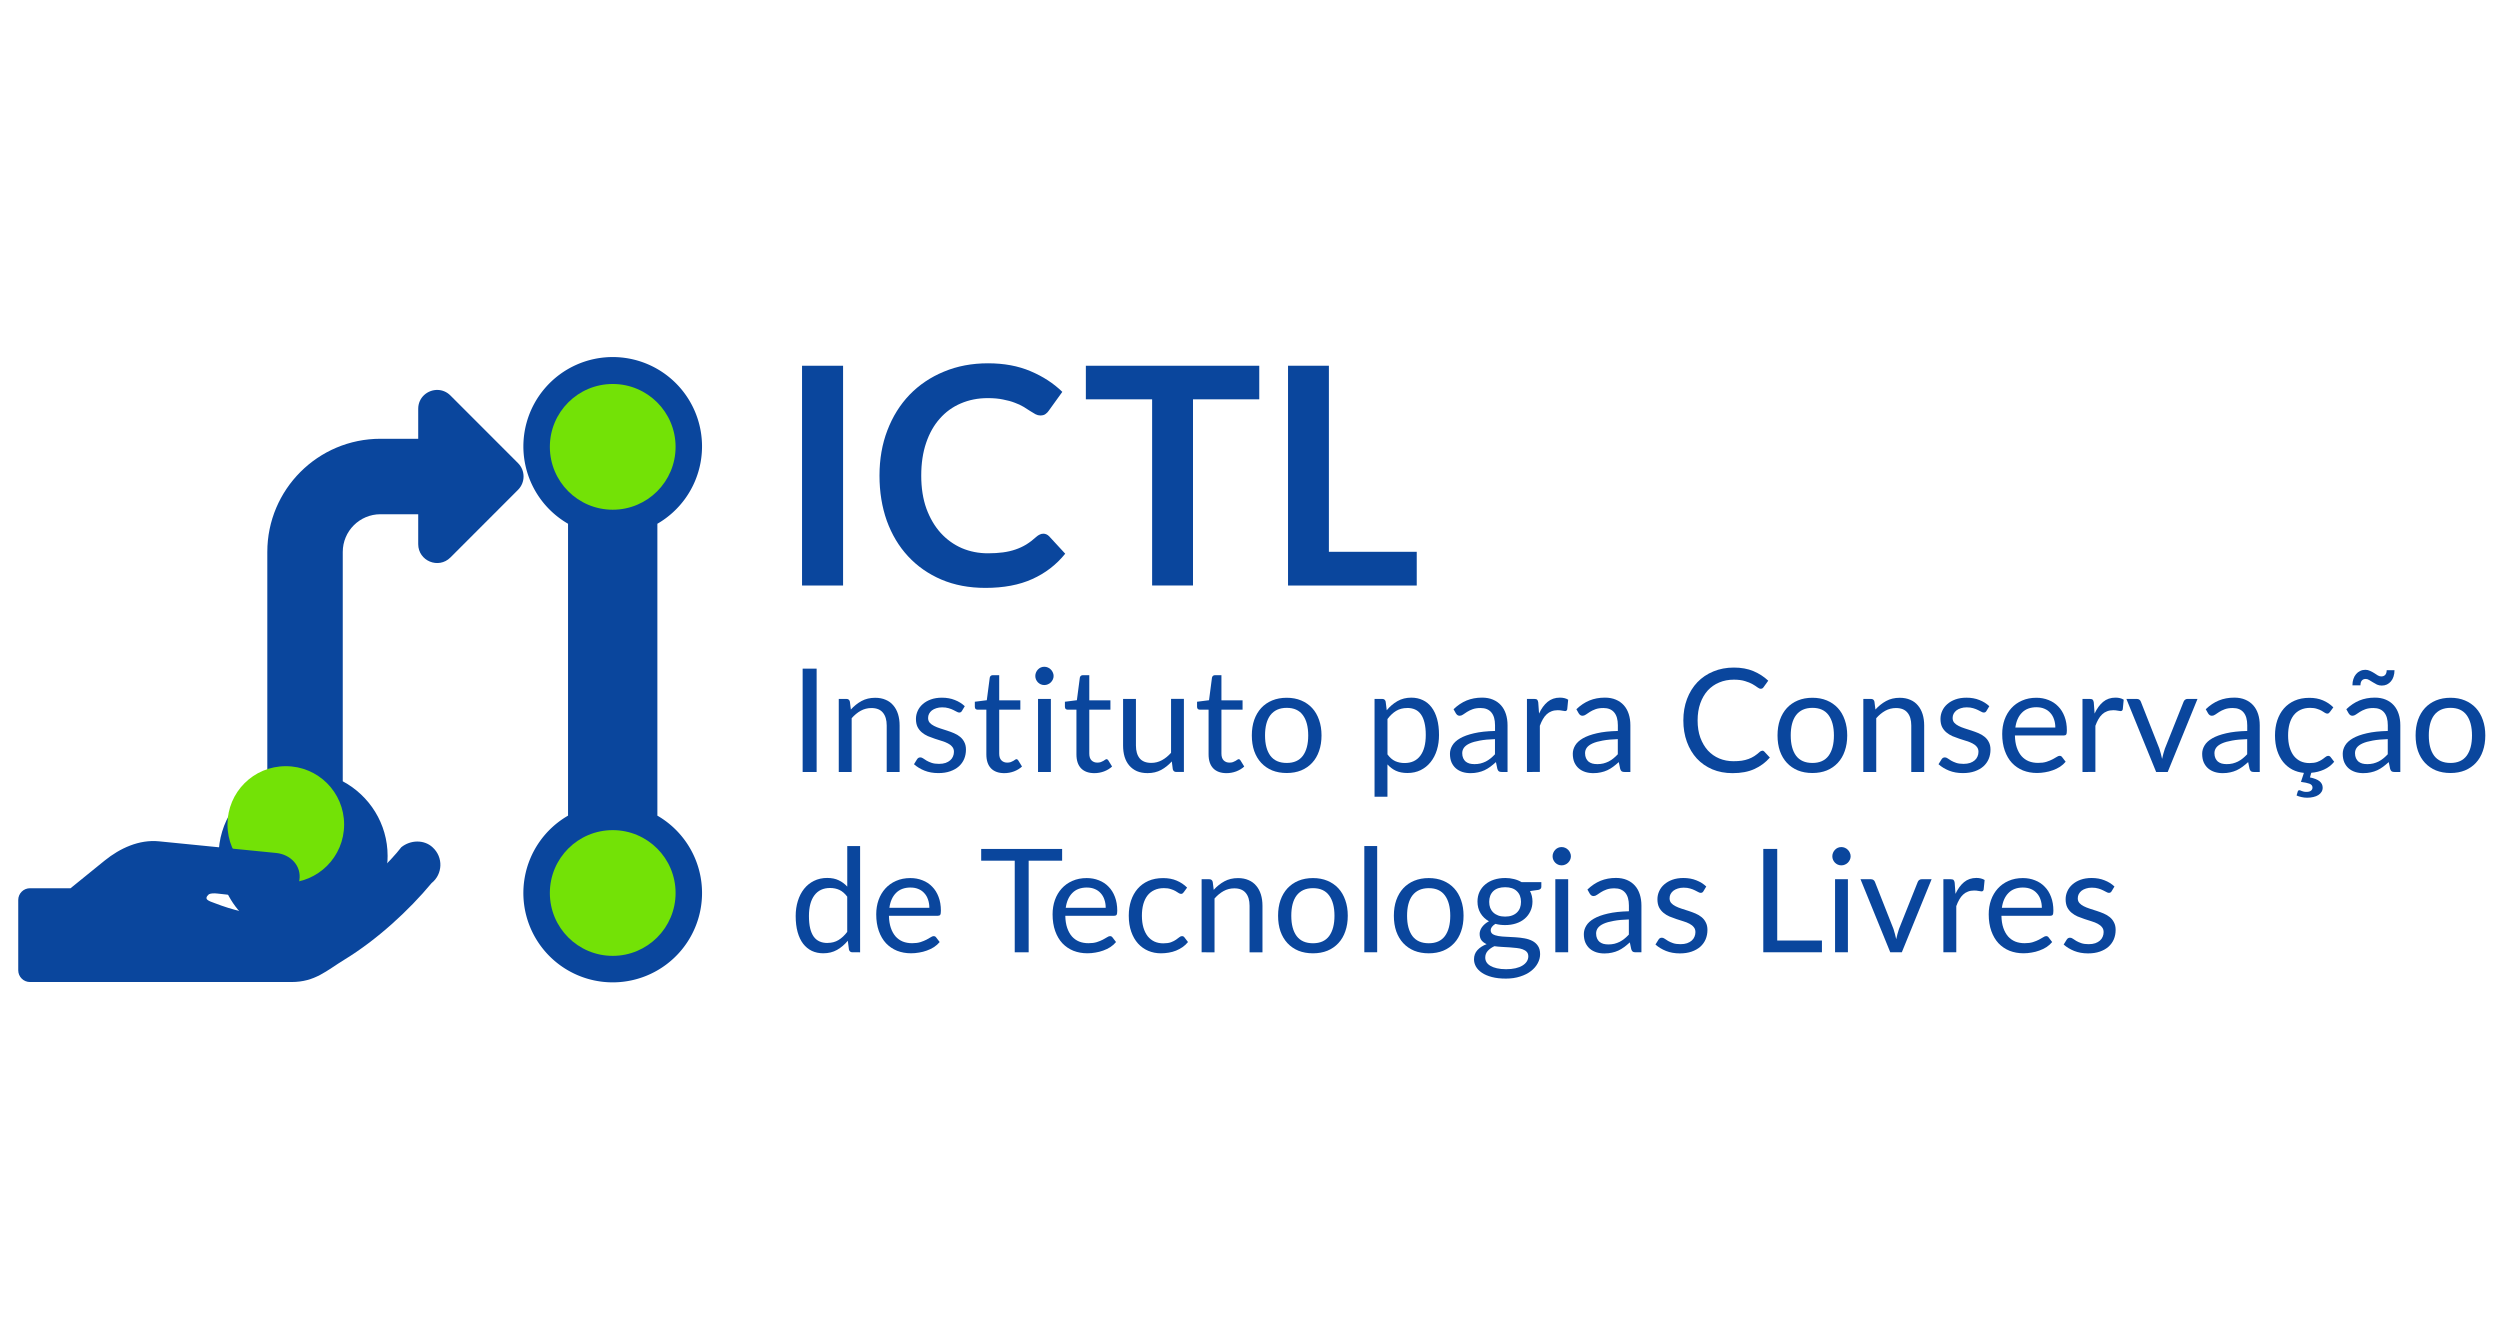
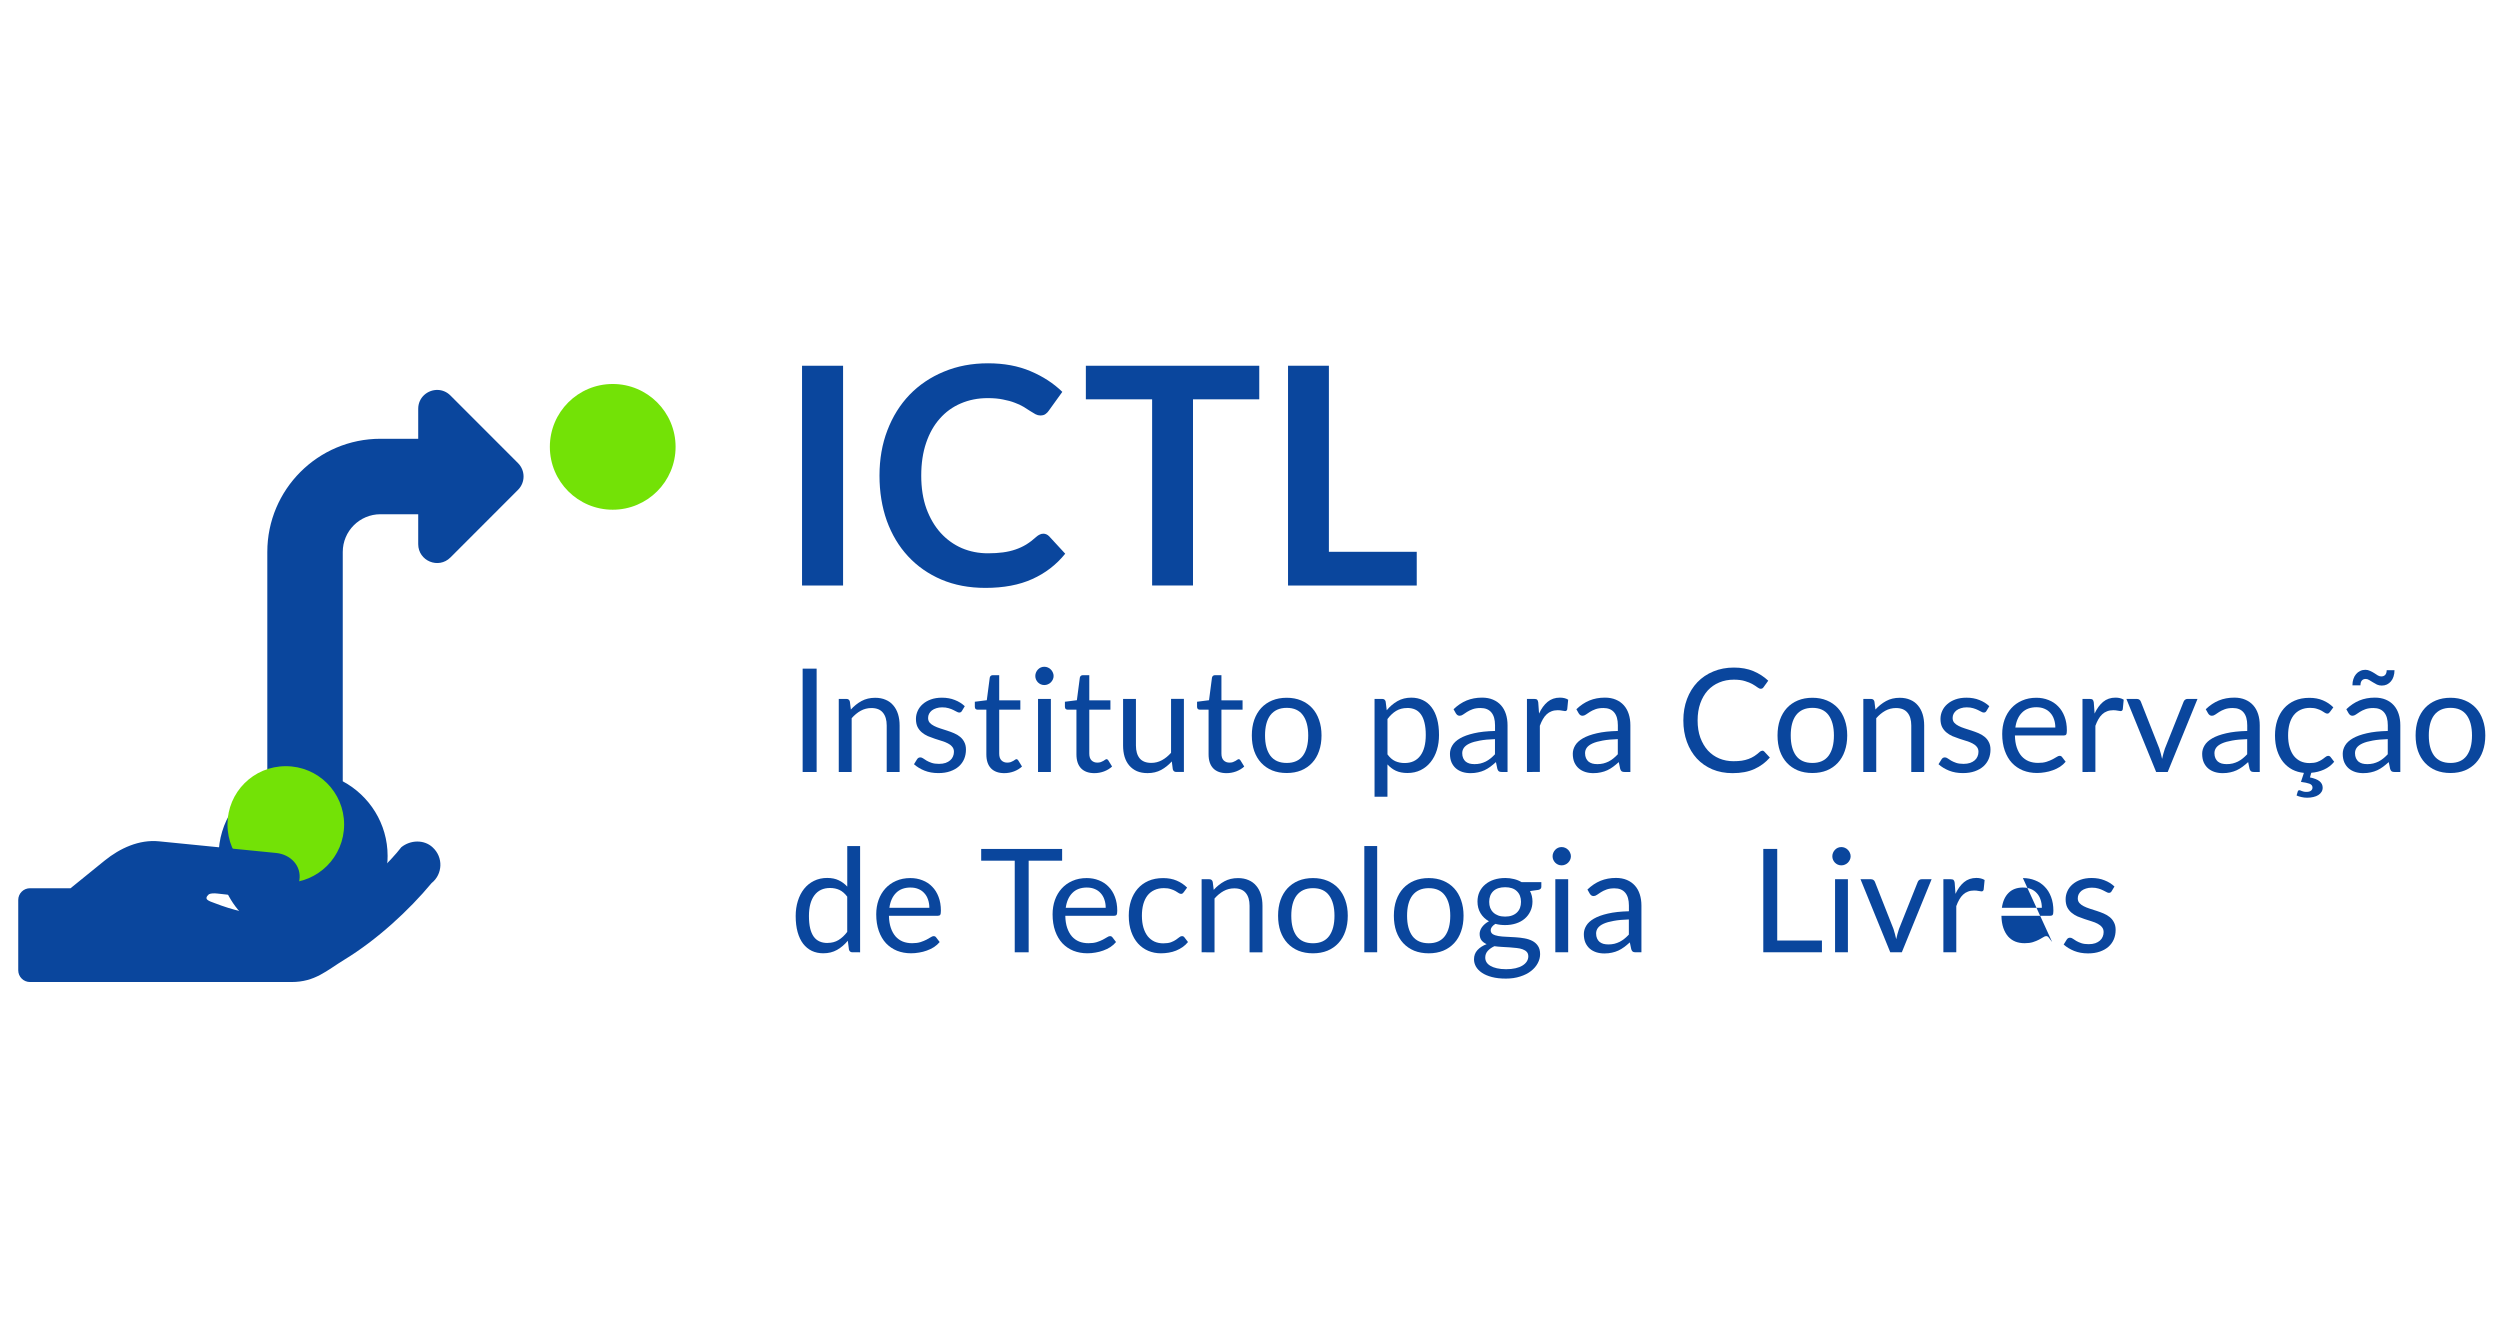
<svg xmlns="http://www.w3.org/2000/svg" xmlns:ns1="http://www.inkscape.org/namespaces/inkscape" xmlns:ns2="http://sodipodi.sourceforge.net/DTD/sodipodi-0.dtd" width="150" height="80" id="svg3948" version="1.1" ns1:version="1.2.2 (b0a8486541, 2022-12-01)" ns2:docname="logo-ictl-capa.svg" ns1:export-filename="/home/phls/Dropbox/debian-brasil/logo-debian-brasil.png" ns1:export-xdpi="96" ns1:export-ydpi="96">
  <defs id="defs3950">
    <clipPath clipPathUnits="userSpaceOnUse" id="clipPath16">
      <path ns1:connector-curvature="0" d="M 0,800 H 1280 V 0 H 0 Z" id="path18" />
    </clipPath>
    <clipPath clipPathUnits="userSpaceOnUse" id="clipPath38">
      <path ns1:connector-curvature="0" d="M 0,800 H 1280 V 0 H 0 Z" id="path40" />
    </clipPath>
    <clipPath clipPathUnits="userSpaceOnUse" id="clipPath56">
      <path ns1:connector-curvature="0" d="M 0,800 H 1280 V 0 H 0 Z" id="path58" />
    </clipPath>
    <clipPath clipPathUnits="userSpaceOnUse" id="clipPath80">
      <path ns1:connector-curvature="0" d="M 0,800 H 1280 V 0 H 0 Z" id="path82" />
    </clipPath>
    <clipPath clipPathUnits="userSpaceOnUse" id="clipPath100">
      <path ns1:connector-curvature="0" d="M 0,800 H 1280 V 0 H 0 Z" id="path102" />
    </clipPath>
  </defs>
  <ns2:namedview id="base" pagecolor="#ffffff" bordercolor="#666666" borderopacity="1.0" ns1:pageopacity="0.0" ns1:pageshadow="2" ns1:zoom="2.8" ns1:cx="212.85714" ns1:cy="46.428571" ns1:document-units="px" ns1:current-layer="g4457" showgrid="false" ns1:window-width="1920" ns1:window-height="1003" ns1:window-x="1080" ns1:window-y="0" ns1:window-maximized="1" ns1:showpageshadow="2" ns1:pagecheckerboard="0" ns1:deskcolor="#d1d1d1" />
  <g ns1:label="Camada 1" ns1:groupmode="layer" id="layer1" transform="translate(0,-622.52)">
    <g id="g4457" transform="translate(-201.181,-543.632)">
      <g id="g5212" transform="matrix(1.658,0,0,1.658,-440.055,-49.741)">
        <g id="text1963" style="font-style:normal;font-variant:normal;font-weight:normal;font-stretch:normal;font-size:5.22px;line-height:1.25;font-family:Lato;-inkscape-font-specification:'Lato, Normal';font-variant-ligatures:normal;font-variant-caps:normal;font-variant-numeric:normal;font-feature-settings:normal;text-align:start;letter-spacing:0px;word-spacing:0px;writing-mode:lr-tb;text-anchor:start;opacity:1;vector-effect:none;fill:#0a469d;fill-opacity:1;stroke:none;stroke-width:0.108;stroke-linecap:butt;stroke-linejoin:miter;stroke-miterlimit:4;stroke-dasharray:none;stroke-dashoffset:0;stroke-opacity:1" aria-label="Instituto para Conservação de Tecnologias Livres">
          <path id="path4790" style="font-style:normal;font-variant:normal;font-weight:normal;font-stretch:normal;font-size:5.22px;font-family:Lato;-inkscape-font-specification:'Lato, Normal';font-variant-ligatures:normal;font-variant-caps:normal;font-variant-numeric:normal;font-feature-settings:normal;text-align:start;writing-mode:lr-tb;text-anchor:start;vector-effect:none;fill:#0a469d;fill-opacity:1;stroke:none;stroke-width:0.108;stroke-linecap:butt;stroke-linejoin:miter;stroke-miterlimit:4;stroke-dasharray:none;stroke-dashoffset:0;stroke-opacity:1" d="m 416.305,761.286 h -0.506 v -3.74 h 0.506 z" ns1:connector-curvature="0" />
          <path id="path4792" style="font-style:normal;font-variant:normal;font-weight:normal;font-stretch:normal;font-size:5.22px;font-family:Lato;-inkscape-font-specification:'Lato, Normal';font-variant-ligatures:normal;font-variant-caps:normal;font-variant-numeric:normal;font-feature-settings:normal;text-align:start;writing-mode:lr-tb;text-anchor:start;vector-effect:none;fill:#0a469d;fill-opacity:1;stroke:none;stroke-width:0.108;stroke-linecap:butt;stroke-linejoin:miter;stroke-miterlimit:4;stroke-dasharray:none;stroke-dashoffset:0;stroke-opacity:1" d="m 417.106,761.286 v -2.644 h 0.279 q 0.099,0 0.123,0.097 l 0.036,0.287 q 0.172,-0.191 0.386,-0.308 0.214,-0.117 0.493,-0.117 0.217,0 0.381,0.073 0.167,0.07 0.277,0.204 0.112,0.131 0.17,0.316 0.057,0.185 0.057,0.41 v 1.683 h -0.467 v -1.683 q 0,-0.3 -0.138,-0.465 -0.136,-0.167 -0.415,-0.167 -0.209,0 -0.389,0.099 -0.177,0.099 -0.326,0.269 v 1.947 z" ns1:connector-curvature="0" />
          <path id="path4794" style="font-style:normal;font-variant:normal;font-weight:normal;font-stretch:normal;font-size:5.22px;font-family:Lato;-inkscape-font-specification:'Lato, Normal';font-variant-ligatures:normal;font-variant-caps:normal;font-variant-numeric:normal;font-feature-settings:normal;text-align:start;writing-mode:lr-tb;text-anchor:start;vector-effect:none;fill:#0a469d;fill-opacity:1;stroke:none;stroke-width:0.108;stroke-linecap:butt;stroke-linejoin:miter;stroke-miterlimit:4;stroke-dasharray:none;stroke-dashoffset:0;stroke-opacity:1" d="m 421.562,759.078 q -0.031,0.057 -0.097,0.057 -0.039,0 -0.089,-0.029 -0.05,-0.029 -0.123,-0.063 -0.07,-0.036 -0.17,-0.065 -0.099,-0.031 -0.235,-0.031 -0.117,0 -0.211,0.031 -0.094,0.029 -0.162,0.081 -0.065,0.052 -0.102,0.123 -0.034,0.068 -0.034,0.149 0,0.102 0.057,0.17 0.06,0.068 0.157,0.117 0.097,0.05 0.219,0.089 0.123,0.036 0.251,0.081 0.131,0.042 0.253,0.094 0.123,0.052 0.219,0.13 0.097,0.078 0.154,0.193 0.06,0.112 0.06,0.271 0,0.183 -0.065,0.339 -0.065,0.154 -0.193,0.269 -0.128,0.112 -0.313,0.177 -0.185,0.065 -0.428,0.065 -0.277,0 -0.501,-0.089 -0.224,-0.091 -0.381,-0.232 l 0.11,-0.177 q 0.021,-0.034 0.05,-0.052 0.029,-0.018 0.073,-0.018 0.047,0 0.099,0.036 0.052,0.036 0.125,0.081 0.076,0.044 0.183,0.081 0.107,0.036 0.266,0.036 0.136,0 0.237,-0.034 0.102,-0.036 0.17,-0.097 0.068,-0.06 0.099,-0.138 0.034,-0.078 0.034,-0.167 0,-0.11 -0.06,-0.18 -0.057,-0.073 -0.154,-0.123 -0.097,-0.052 -0.222,-0.089 -0.123,-0.039 -0.253,-0.081 -0.128,-0.042 -0.253,-0.094 -0.123,-0.055 -0.219,-0.136 -0.097,-0.081 -0.157,-0.198 -0.057,-0.12 -0.057,-0.29 0,-0.151 0.063,-0.29 0.063,-0.141 0.183,-0.245 0.12,-0.107 0.295,-0.17 0.175,-0.063 0.399,-0.063 0.261,0 0.467,0.084 0.209,0.081 0.36,0.224 z" ns1:connector-curvature="0" />
          <path id="path4796" style="font-style:normal;font-variant:normal;font-weight:normal;font-stretch:normal;font-size:5.22px;font-family:Lato;-inkscape-font-specification:'Lato, Normal';font-variant-ligatures:normal;font-variant-caps:normal;font-variant-numeric:normal;font-feature-settings:normal;text-align:start;writing-mode:lr-tb;text-anchor:start;vector-effect:none;fill:#0a469d;fill-opacity:1;stroke:none;stroke-width:0.108;stroke-linecap:butt;stroke-linejoin:miter;stroke-miterlimit:4;stroke-dasharray:none;stroke-dashoffset:0;stroke-opacity:1" d="m 423.097,761.328 q -0.313,0 -0.483,-0.175 -0.167,-0.175 -0.167,-0.504 v -1.618 h -0.318 q -0.042,0 -0.07,-0.024 -0.029,-0.026 -0.029,-0.078 v -0.185 l 0.433,-0.055 0.107,-0.817 q 0.008,-0.039 0.034,-0.063 0.029,-0.026 0.073,-0.026 h 0.235 v 0.911 h 0.765 v 0.337 h -0.765 v 1.587 q 0,0.167 0.081,0.248 0.081,0.081 0.209,0.081 0.073,0 0.125,-0.018 0.055,-0.021 0.094,-0.044 0.039,-0.024 0.065,-0.042 0.029,-0.021 0.05,-0.021 0.036,0 0.065,0.044 l 0.136,0.222 q -0.12,0.112 -0.29,0.177 -0.17,0.063 -0.35,0.063 z" ns1:connector-curvature="0" />
          <path id="path4798" style="font-style:normal;font-variant:normal;font-weight:normal;font-stretch:normal;font-size:5.22px;font-family:Lato;-inkscape-font-specification:'Lato, Normal';font-variant-ligatures:normal;font-variant-caps:normal;font-variant-numeric:normal;font-feature-settings:normal;text-align:start;writing-mode:lr-tb;text-anchor:start;vector-effect:none;fill:#0a469d;fill-opacity:1;stroke:none;stroke-width:0.108;stroke-linecap:butt;stroke-linejoin:miter;stroke-miterlimit:4;stroke-dasharray:none;stroke-dashoffset:0;stroke-opacity:1" d="m 424.782,758.642 v 2.644 h -0.465 v -2.644 z m 0.099,-0.83 q 0,0.068 -0.029,0.128 -0.026,0.057 -0.073,0.104 -0.044,0.044 -0.107,0.07 -0.06,0.026 -0.128,0.026 -0.068,0 -0.128,-0.026 -0.057,-0.026 -0.102,-0.07 -0.044,-0.047 -0.07,-0.104 -0.026,-0.06 -0.026,-0.128 0,-0.068 0.026,-0.128 0.026,-0.063 0.07,-0.107 0.044,-0.047 0.102,-0.073 0.06,-0.026 0.128,-0.026 0.068,0 0.128,0.026 0.063,0.026 0.107,0.073 0.047,0.044 0.073,0.107 0.029,0.06 0.029,0.128 z" ns1:connector-curvature="0" />
          <path id="path4800" style="font-style:normal;font-variant:normal;font-weight:normal;font-stretch:normal;font-size:5.22px;font-family:Lato;-inkscape-font-specification:'Lato, Normal';font-variant-ligatures:normal;font-variant-caps:normal;font-variant-numeric:normal;font-feature-settings:normal;text-align:start;writing-mode:lr-tb;text-anchor:start;vector-effect:none;fill:#0a469d;fill-opacity:1;stroke:none;stroke-width:0.108;stroke-linecap:butt;stroke-linejoin:miter;stroke-miterlimit:4;stroke-dasharray:none;stroke-dashoffset:0;stroke-opacity:1" d="m 426.357,761.328 q -0.313,0 -0.483,-0.175 -0.167,-0.175 -0.167,-0.504 v -1.618 h -0.318 q -0.042,0 -0.07,-0.024 -0.029,-0.026 -0.029,-0.078 v -0.185 l 0.433,-0.055 0.107,-0.817 q 0.008,-0.039 0.034,-0.063 0.029,-0.026 0.073,-0.026 h 0.235 v 0.911 h 0.765 v 0.337 h -0.765 v 1.587 q 0,0.167 0.081,0.248 0.081,0.081 0.209,0.081 0.073,0 0.125,-0.018 0.055,-0.021 0.094,-0.044 0.039,-0.024 0.065,-0.042 0.029,-0.021 0.05,-0.021 0.036,0 0.065,0.044 l 0.136,0.222 q -0.12,0.112 -0.29,0.177 -0.17,0.063 -0.35,0.063 z" ns1:connector-curvature="0" />
          <path id="path4802" style="font-style:normal;font-variant:normal;font-weight:normal;font-stretch:normal;font-size:5.22px;font-family:Lato;-inkscape-font-specification:'Lato, Normal';font-variant-ligatures:normal;font-variant-caps:normal;font-variant-numeric:normal;font-feature-settings:normal;text-align:start;writing-mode:lr-tb;text-anchor:start;vector-effect:none;fill:#0a469d;fill-opacity:1;stroke:none;stroke-width:0.108;stroke-linecap:butt;stroke-linejoin:miter;stroke-miterlimit:4;stroke-dasharray:none;stroke-dashoffset:0;stroke-opacity:1" d="m 427.86,758.642 v 1.686 q 0,0.3 0.136,0.465 0.138,0.164 0.42,0.164 0.204,0 0.384,-0.097 0.18,-0.097 0.331,-0.269 v -1.95 h 0.465 v 2.644 h -0.277 q -0.099,0 -0.125,-0.097 l -0.036,-0.284 q -0.172,0.191 -0.386,0.308 -0.214,0.115 -0.491,0.115 -0.217,0 -0.384,-0.07 -0.164,-0.073 -0.277,-0.204 -0.112,-0.13 -0.17,-0.316 -0.055,-0.185 -0.055,-0.41 V 758.642 Z" ns1:connector-curvature="0" />
          <path id="path4804" style="font-style:normal;font-variant:normal;font-weight:normal;font-stretch:normal;font-size:5.22px;font-family:Lato;-inkscape-font-specification:'Lato, Normal';font-variant-ligatures:normal;font-variant-caps:normal;font-variant-numeric:normal;font-feature-settings:normal;text-align:start;writing-mode:lr-tb;text-anchor:start;vector-effect:none;fill:#0a469d;fill-opacity:1;stroke:none;stroke-width:0.108;stroke-linecap:butt;stroke-linejoin:miter;stroke-miterlimit:4;stroke-dasharray:none;stroke-dashoffset:0;stroke-opacity:1" d="m 431.139,761.328 q -0.313,0 -0.483,-0.175 -0.167,-0.175 -0.167,-0.504 v -1.618 h -0.318 q -0.042,0 -0.07,-0.024 -0.029,-0.026 -0.029,-0.078 v -0.185 l 0.433,-0.055 0.107,-0.817 q 0.008,-0.039 0.034,-0.063 0.029,-0.026 0.073,-0.026 h 0.235 v 0.911 h 0.765 v 0.337 h -0.765 v 1.587 q 0,0.167 0.081,0.248 0.081,0.081 0.209,0.081 0.073,0 0.125,-0.018 0.055,-0.021 0.094,-0.044 0.039,-0.024 0.065,-0.042 0.029,-0.021 0.05,-0.021 0.036,0 0.065,0.044 l 0.136,0.222 q -0.12,0.112 -0.29,0.177 -0.17,0.063 -0.35,0.063 z" ns1:connector-curvature="0" />
          <path id="path4806" style="font-style:normal;font-variant:normal;font-weight:normal;font-stretch:normal;font-size:5.22px;font-family:Lato;-inkscape-font-specification:'Lato, Normal';font-variant-ligatures:normal;font-variant-caps:normal;font-variant-numeric:normal;font-feature-settings:normal;text-align:start;writing-mode:lr-tb;text-anchor:start;vector-effect:none;fill:#0a469d;fill-opacity:1;stroke:none;stroke-width:0.108;stroke-linecap:butt;stroke-linejoin:miter;stroke-miterlimit:4;stroke-dasharray:none;stroke-dashoffset:0;stroke-opacity:1" d="m 433.317,758.6 q 0.29,0 0.522,0.097 0.232,0.097 0.397,0.274 0.164,0.177 0.251,0.431 0.089,0.251 0.089,0.561 0,0.313 -0.089,0.564 -0.086,0.251 -0.251,0.428 -0.164,0.177 -0.397,0.274 -0.232,0.094 -0.522,0.094 -0.292,0 -0.527,-0.094 -0.232,-0.097 -0.397,-0.274 -0.164,-0.177 -0.253,-0.428 -0.086,-0.251 -0.086,-0.564 0,-0.311 0.086,-0.561 0.089,-0.253 0.253,-0.431 0.164,-0.177 0.397,-0.274 0.235,-0.097 0.527,-0.097 z m 0,2.359 q 0.391,0 0.585,-0.261 0.193,-0.264 0.193,-0.733 0,-0.472 -0.193,-0.736 -0.193,-0.264 -0.585,-0.264 -0.198,0 -0.347,0.068 -0.146,0.068 -0.245,0.196 -0.097,0.128 -0.146,0.316 -0.047,0.185 -0.047,0.42 0,0.47 0.193,0.733 0.196,0.261 0.592,0.261 z" ns1:connector-curvature="0" />
          <path id="path4808" style="font-style:normal;font-variant:normal;font-weight:normal;font-stretch:normal;font-size:5.22px;font-family:Lato;-inkscape-font-specification:'Lato, Normal';font-variant-ligatures:normal;font-variant-caps:normal;font-variant-numeric:normal;font-feature-settings:normal;text-align:start;writing-mode:lr-tb;text-anchor:start;vector-effect:none;fill:#0a469d;fill-opacity:1;stroke:none;stroke-width:0.108;stroke-linecap:butt;stroke-linejoin:miter;stroke-miterlimit:4;stroke-dasharray:none;stroke-dashoffset:0;stroke-opacity:1" d="m 436.495,762.181 v -3.539 h 0.279 q 0.099,0 0.123,0.097 l 0.039,0.313 q 0.17,-0.206 0.389,-0.331 0.219,-0.125 0.501,-0.125 0.23,0 0.415,0.089 0.185,0.086 0.316,0.258 0.13,0.17 0.201,0.423 0.07,0.253 0.07,0.582 0,0.292 -0.078,0.545 -0.078,0.251 -0.227,0.436 -0.146,0.183 -0.36,0.29 -0.211,0.104 -0.478,0.104 -0.243,0 -0.418,-0.081 -0.172,-0.081 -0.305,-0.23 v 1.169 z m 1.18,-3.21 q -0.227,0 -0.399,0.104 -0.17,0.104 -0.313,0.295 v 1.279 q 0.125,0.172 0.277,0.243 0.154,0.07 0.342,0.07 0.371,0 0.569,-0.264 0.198,-0.264 0.198,-0.752 0,-0.258 -0.047,-0.444 -0.044,-0.185 -0.13,-0.303 -0.086,-0.12 -0.211,-0.175 -0.125,-0.055 -0.284,-0.055 z" ns1:connector-curvature="0" />
          <path id="path4810" style="font-style:normal;font-variant:normal;font-weight:normal;font-stretch:normal;font-size:5.22px;font-family:Lato;-inkscape-font-specification:'Lato, Normal';font-variant-ligatures:normal;font-variant-caps:normal;font-variant-numeric:normal;font-feature-settings:normal;text-align:start;writing-mode:lr-tb;text-anchor:start;vector-effect:none;fill:#0a469d;fill-opacity:1;stroke:none;stroke-width:0.108;stroke-linecap:butt;stroke-linejoin:miter;stroke-miterlimit:4;stroke-dasharray:none;stroke-dashoffset:0;stroke-opacity:1" d="m 441.101,761.286 q -0.068,0 -0.104,-0.021 -0.036,-0.024 -0.057,-0.089 l -0.052,-0.248 q -0.104,0.094 -0.206,0.17 -0.099,0.073 -0.209,0.125 -0.107,0.05 -0.232,0.076 -0.123,0.029 -0.274,0.029 -0.154,0 -0.29,-0.042 -0.136,-0.044 -0.237,-0.13 -0.099,-0.086 -0.159,-0.217 -0.057,-0.133 -0.057,-0.313 0,-0.157 0.086,-0.3 0.086,-0.146 0.279,-0.258 0.193,-0.112 0.504,-0.183 0.311,-0.073 0.762,-0.084 v -0.206 q 0,-0.308 -0.133,-0.465 -0.133,-0.159 -0.389,-0.159 -0.172,0 -0.29,0.044 -0.115,0.042 -0.201,0.097 -0.084,0.052 -0.146,0.097 -0.06,0.042 -0.12,0.042 -0.047,0 -0.081,-0.024 -0.034,-0.026 -0.057,-0.063 l -0.084,-0.149 q 0.219,-0.211 0.472,-0.316 0.253,-0.104 0.561,-0.104 0.222,0 0.394,0.073 0.172,0.073 0.29,0.204 0.117,0.131 0.177,0.316 0.06,0.185 0.06,0.407 v 1.691 z m -0.997,-0.284 q 0.123,0 0.224,-0.024 0.102,-0.026 0.191,-0.07 0.091,-0.047 0.172,-0.112 0.084,-0.068 0.162,-0.151 v -0.548 q -0.321,0.01 -0.548,0.052 -0.224,0.039 -0.368,0.104 -0.141,0.065 -0.206,0.154 -0.063,0.089 -0.063,0.198 0,0.104 0.034,0.18 0.034,0.076 0.091,0.125 0.06,0.047 0.138,0.07 0.081,0.021 0.172,0.021 z" ns1:connector-curvature="0" />
          <path id="path4812" style="font-style:normal;font-variant:normal;font-weight:normal;font-stretch:normal;font-size:5.22px;font-family:Lato;-inkscape-font-specification:'Lato, Normal';font-variant-ligatures:normal;font-variant-caps:normal;font-variant-numeric:normal;font-feature-settings:normal;text-align:start;writing-mode:lr-tb;text-anchor:start;vector-effect:none;fill:#0a469d;fill-opacity:1;stroke:none;stroke-width:0.108;stroke-linecap:butt;stroke-linejoin:miter;stroke-miterlimit:4;stroke-dasharray:none;stroke-dashoffset:0;stroke-opacity:1" d="m 442.01,761.286 v -2.644 h 0.266 q 0.076,0 0.104,0.029 0.029,0.029 0.039,0.099 l 0.029,0.402 q 0.125,-0.271 0.308,-0.423 0.185,-0.154 0.449,-0.154 0.084,0 0.159,0.018 0.078,0.018 0.138,0.057 l -0.034,0.347 q -0.016,0.065 -0.078,0.065 -0.036,0 -0.107,-0.016 -0.07,-0.016 -0.159,-0.016 -0.125,0 -0.224,0.039 -0.099,0.036 -0.177,0.11 -0.076,0.07 -0.136,0.175 -0.06,0.104 -0.11,0.24 v 1.67 z" ns1:connector-curvature="0" />
          <path id="path4814" style="font-style:normal;font-variant:normal;font-weight:normal;font-stretch:normal;font-size:5.22px;font-family:Lato;-inkscape-font-specification:'Lato, Normal';font-variant-ligatures:normal;font-variant-caps:normal;font-variant-numeric:normal;font-feature-settings:normal;text-align:start;writing-mode:lr-tb;text-anchor:start;vector-effect:none;fill:#0a469d;fill-opacity:1;stroke:none;stroke-width:0.108;stroke-linecap:butt;stroke-linejoin:miter;stroke-miterlimit:4;stroke-dasharray:none;stroke-dashoffset:0;stroke-opacity:1" d="m 445.546,761.286 q -0.068,0 -0.104,-0.021 -0.036,-0.024 -0.057,-0.089 l -0.052,-0.248 q -0.104,0.094 -0.206,0.17 -0.099,0.073 -0.209,0.125 -0.107,0.05 -0.232,0.076 -0.123,0.029 -0.274,0.029 -0.154,0 -0.29,-0.042 -0.136,-0.044 -0.237,-0.13 -0.099,-0.086 -0.159,-0.217 -0.057,-0.133 -0.057,-0.313 0,-0.157 0.086,-0.3 0.086,-0.146 0.279,-0.258 0.193,-0.112 0.504,-0.183 0.311,-0.073 0.762,-0.084 v -0.206 q 0,-0.308 -0.133,-0.465 -0.133,-0.159 -0.389,-0.159 -0.172,0 -0.29,0.044 -0.115,0.042 -0.201,0.097 -0.084,0.052 -0.146,0.097 -0.06,0.042 -0.12,0.042 -0.047,0 -0.081,-0.024 -0.034,-0.026 -0.057,-0.063 l -0.084,-0.149 q 0.219,-0.211 0.472,-0.316 0.253,-0.104 0.561,-0.104 0.222,0 0.394,0.073 0.172,0.073 0.29,0.204 0.117,0.131 0.177,0.316 0.06,0.185 0.06,0.407 v 1.691 z m -0.997,-0.284 q 0.123,0 0.224,-0.024 0.102,-0.026 0.191,-0.07 0.091,-0.047 0.172,-0.112 0.084,-0.068 0.162,-0.151 v -0.548 q -0.321,0.01 -0.548,0.052 -0.224,0.039 -0.368,0.104 -0.141,0.065 -0.206,0.154 -0.063,0.089 -0.063,0.198 0,0.104 0.034,0.18 0.034,0.076 0.091,0.125 0.06,0.047 0.138,0.07 0.081,0.021 0.172,0.021 z" ns1:connector-curvature="0" />
          <path id="path4816" style="font-style:normal;font-variant:normal;font-weight:normal;font-stretch:normal;font-size:5.22px;font-family:Lato;-inkscape-font-specification:'Lato, Normal';font-variant-ligatures:normal;font-variant-caps:normal;font-variant-numeric:normal;font-feature-settings:normal;text-align:start;writing-mode:lr-tb;text-anchor:start;vector-effect:none;fill:#0a469d;fill-opacity:1;stroke:none;stroke-width:0.108;stroke-linecap:butt;stroke-linejoin:miter;stroke-miterlimit:4;stroke-dasharray:none;stroke-dashoffset:0;stroke-opacity:1" d="m 450.526,760.513 q 0.042,0 0.073,0.034 l 0.201,0.217 q -0.23,0.266 -0.559,0.415 -0.326,0.149 -0.791,0.149 -0.402,0 -0.731,-0.138 -0.329,-0.141 -0.561,-0.391 -0.232,-0.253 -0.36,-0.605 -0.128,-0.352 -0.128,-0.775 0,-0.423 0.133,-0.775 0.133,-0.352 0.373,-0.605 0.243,-0.253 0.579,-0.391 0.337,-0.141 0.744,-0.141 0.399,0 0.705,0.128 0.305,0.128 0.538,0.347 l -0.167,0.232 q -0.016,0.026 -0.042,0.044 -0.024,0.016 -0.065,0.016 -0.047,0 -0.115,-0.05 -0.068,-0.052 -0.177,-0.115 -0.11,-0.063 -0.274,-0.112 -0.164,-0.052 -0.405,-0.052 -0.29,0 -0.53,0.102 -0.24,0.099 -0.415,0.29 -0.172,0.191 -0.269,0.465 -0.097,0.274 -0.097,0.619 0,0.35 0.099,0.624 0.102,0.274 0.274,0.465 0.175,0.188 0.41,0.287 0.237,0.099 0.512,0.099 0.167,0 0.3,-0.018 0.136,-0.021 0.248,-0.063 0.115,-0.042 0.211,-0.104 0.099,-0.065 0.196,-0.154 0.044,-0.039 0.089,-0.039 z" ns1:connector-curvature="0" />
          <path id="path4818" style="font-style:normal;font-variant:normal;font-weight:normal;font-stretch:normal;font-size:5.22px;font-family:Lato;-inkscape-font-specification:'Lato, Normal';font-variant-ligatures:normal;font-variant-caps:normal;font-variant-numeric:normal;font-feature-settings:normal;text-align:start;writing-mode:lr-tb;text-anchor:start;vector-effect:none;fill:#0a469d;fill-opacity:1;stroke:none;stroke-width:0.108;stroke-linecap:butt;stroke-linejoin:miter;stroke-miterlimit:4;stroke-dasharray:none;stroke-dashoffset:0;stroke-opacity:1" d="m 452.341,758.6 q 0.29,0 0.522,0.097 0.232,0.097 0.397,0.274 0.164,0.177 0.251,0.431 0.089,0.251 0.089,0.561 0,0.313 -0.089,0.564 -0.086,0.251 -0.251,0.428 -0.164,0.177 -0.397,0.274 -0.232,0.094 -0.522,0.094 -0.292,0 -0.527,-0.094 -0.232,-0.097 -0.397,-0.274 -0.164,-0.177 -0.253,-0.428 -0.086,-0.251 -0.086,-0.564 0,-0.311 0.086,-0.561 0.089,-0.253 0.253,-0.431 0.164,-0.177 0.397,-0.274 0.235,-0.097 0.527,-0.097 z m 0,2.359 q 0.391,0 0.585,-0.261 0.193,-0.264 0.193,-0.733 0,-0.472 -0.193,-0.736 -0.193,-0.264 -0.585,-0.264 -0.198,0 -0.347,0.068 -0.146,0.068 -0.245,0.196 -0.097,0.128 -0.146,0.316 -0.047,0.185 -0.047,0.42 0,0.47 0.193,0.733 0.196,0.261 0.592,0.261 z" ns1:connector-curvature="0" />
          <path id="path4820" style="font-style:normal;font-variant:normal;font-weight:normal;font-stretch:normal;font-size:5.22px;font-family:Lato;-inkscape-font-specification:'Lato, Normal';font-variant-ligatures:normal;font-variant-caps:normal;font-variant-numeric:normal;font-feature-settings:normal;text-align:start;writing-mode:lr-tb;text-anchor:start;vector-effect:none;fill:#0a469d;fill-opacity:1;stroke:none;stroke-width:0.108;stroke-linecap:butt;stroke-linejoin:miter;stroke-miterlimit:4;stroke-dasharray:none;stroke-dashoffset:0;stroke-opacity:1" d="m 454.183,761.286 v -2.644 h 0.279 q 0.099,0 0.123,0.097 l 0.036,0.287 q 0.172,-0.191 0.386,-0.308 0.214,-0.117 0.493,-0.117 0.217,0 0.381,0.073 0.167,0.07 0.277,0.204 0.112,0.131 0.17,0.316 0.057,0.185 0.057,0.41 v 1.683 h -0.467 v -1.683 q 0,-0.3 -0.138,-0.465 -0.136,-0.167 -0.415,-0.167 -0.209,0 -0.389,0.099 -0.177,0.099 -0.326,0.269 v 1.947 z" ns1:connector-curvature="0" />
          <path id="path4822" style="font-style:normal;font-variant:normal;font-weight:normal;font-stretch:normal;font-size:5.22px;font-family:Lato;-inkscape-font-specification:'Lato, Normal';font-variant-ligatures:normal;font-variant-caps:normal;font-variant-numeric:normal;font-feature-settings:normal;text-align:start;writing-mode:lr-tb;text-anchor:start;vector-effect:none;fill:#0a469d;fill-opacity:1;stroke:none;stroke-width:0.108;stroke-linecap:butt;stroke-linejoin:miter;stroke-miterlimit:4;stroke-dasharray:none;stroke-dashoffset:0;stroke-opacity:1" d="m 458.638,759.078 q -0.031,0.057 -0.097,0.057 -0.039,0 -0.089,-0.029 -0.05,-0.029 -0.123,-0.063 -0.07,-0.036 -0.17,-0.065 -0.099,-0.031 -0.235,-0.031 -0.117,0 -0.211,0.031 -0.094,0.029 -0.162,0.081 -0.065,0.052 -0.102,0.123 -0.034,0.068 -0.034,0.149 0,0.102 0.057,0.17 0.06,0.068 0.157,0.117 0.097,0.05 0.219,0.089 0.123,0.036 0.251,0.081 0.13,0.042 0.253,0.094 0.123,0.052 0.219,0.13 0.097,0.078 0.154,0.193 0.06,0.112 0.06,0.271 0,0.183 -0.065,0.339 -0.065,0.154 -0.193,0.269 -0.128,0.112 -0.313,0.177 -0.185,0.065 -0.428,0.065 -0.277,0 -0.501,-0.089 -0.224,-0.091 -0.381,-0.232 l 0.11,-0.177 q 0.021,-0.034 0.05,-0.052 0.029,-0.018 0.073,-0.018 0.047,0 0.099,0.036 0.052,0.036 0.125,0.081 0.076,0.044 0.183,0.081 0.107,0.036 0.266,0.036 0.136,0 0.237,-0.034 0.102,-0.036 0.17,-0.097 0.068,-0.06 0.099,-0.138 0.034,-0.078 0.034,-0.167 0,-0.11 -0.06,-0.18 -0.057,-0.073 -0.154,-0.123 -0.097,-0.052 -0.222,-0.089 -0.123,-0.039 -0.253,-0.081 -0.128,-0.042 -0.253,-0.094 -0.123,-0.055 -0.219,-0.136 -0.097,-0.081 -0.157,-0.198 -0.057,-0.12 -0.057,-0.29 0,-0.151 0.063,-0.29 0.063,-0.141 0.183,-0.245 0.12,-0.107 0.295,-0.17 0.175,-0.063 0.399,-0.063 0.261,0 0.467,0.084 0.209,0.081 0.36,0.224 z" ns1:connector-curvature="0" />
          <path id="path4824" style="font-style:normal;font-variant:normal;font-weight:normal;font-stretch:normal;font-size:5.22px;font-family:Lato;-inkscape-font-specification:'Lato, Normal';font-variant-ligatures:normal;font-variant-caps:normal;font-variant-numeric:normal;font-feature-settings:normal;text-align:start;writing-mode:lr-tb;text-anchor:start;vector-effect:none;fill:#0a469d;fill-opacity:1;stroke:none;stroke-width:0.108;stroke-linecap:butt;stroke-linejoin:miter;stroke-miterlimit:4;stroke-dasharray:none;stroke-dashoffset:0;stroke-opacity:1" d="m 460.445,758.6 q 0.237,0 0.438,0.081 0.204,0.078 0.35,0.23 0.149,0.149 0.232,0.371 0.084,0.219 0.084,0.501 0,0.11 -0.024,0.146 -0.024,0.036 -0.089,0.036 h -1.767 q 0.005,0.251 0.068,0.436 0.063,0.185 0.172,0.311 0.11,0.123 0.261,0.185 0.151,0.06 0.339,0.06 0.175,0 0.3,-0.039 0.128,-0.042 0.219,-0.089 0.091,-0.047 0.151,-0.086 0.063,-0.042 0.107,-0.042 0.057,0 0.089,0.044 l 0.13,0.17 q -0.086,0.104 -0.206,0.183 -0.12,0.076 -0.258,0.125 -0.136,0.05 -0.282,0.073 -0.146,0.026 -0.29,0.026 -0.274,0 -0.506,-0.091 -0.23,-0.094 -0.399,-0.271 -0.167,-0.18 -0.261,-0.444 -0.094,-0.264 -0.094,-0.605 0,-0.277 0.084,-0.517 0.086,-0.24 0.245,-0.415 0.159,-0.177 0.389,-0.277 0.23,-0.102 0.517,-0.102 z m 0.01,0.342 q -0.337,0 -0.53,0.196 -0.193,0.193 -0.24,0.538 h 1.446 q 0,-0.162 -0.047,-0.295 -0.044,-0.136 -0.133,-0.232 -0.086,-0.099 -0.211,-0.151 -0.125,-0.055 -0.284,-0.055 z" ns1:connector-curvature="0" />
          <path id="path4826" style="font-style:normal;font-variant:normal;font-weight:normal;font-stretch:normal;font-size:5.22px;font-family:Lato;-inkscape-font-specification:'Lato, Normal';font-variant-ligatures:normal;font-variant-caps:normal;font-variant-numeric:normal;font-feature-settings:normal;text-align:start;writing-mode:lr-tb;text-anchor:start;vector-effect:none;fill:#0a469d;fill-opacity:1;stroke:none;stroke-width:0.108;stroke-linecap:butt;stroke-linejoin:miter;stroke-miterlimit:4;stroke-dasharray:none;stroke-dashoffset:0;stroke-opacity:1" d="m 462.114,761.286 v -2.644 h 0.266 q 0.076,0 0.104,0.029 0.029,0.029 0.039,0.099 l 0.029,0.402 q 0.125,-0.271 0.308,-0.423 0.185,-0.154 0.449,-0.154 0.084,0 0.159,0.018 0.078,0.018 0.138,0.057 l -0.034,0.347 q -0.016,0.065 -0.078,0.065 -0.036,0 -0.107,-0.016 -0.07,-0.016 -0.159,-0.016 -0.125,0 -0.224,0.039 -0.099,0.036 -0.177,0.11 -0.076,0.07 -0.136,0.175 -0.06,0.104 -0.11,0.24 v 1.67 z" ns1:connector-curvature="0" />
          <path id="path4828" style="font-style:normal;font-variant:normal;font-weight:normal;font-stretch:normal;font-size:5.22px;font-family:Lato;-inkscape-font-specification:'Lato, Normal';font-variant-ligatures:normal;font-variant-caps:normal;font-variant-numeric:normal;font-feature-settings:normal;text-align:start;writing-mode:lr-tb;text-anchor:start;vector-effect:none;fill:#0a469d;fill-opacity:1;stroke:none;stroke-width:0.108;stroke-linecap:butt;stroke-linejoin:miter;stroke-miterlimit:4;stroke-dasharray:none;stroke-dashoffset:0;stroke-opacity:1" d="m 463.703,758.642 h 0.378 q 0.057,0 0.094,0.029 0.036,0.029 0.05,0.068 l 0.671,1.702 q 0.031,0.097 0.055,0.188 0.024,0.091 0.044,0.183 0.021,-0.091 0.044,-0.183 0.024,-0.091 0.057,-0.188 l 0.679,-1.702 q 0.016,-0.042 0.052,-0.068 0.036,-0.029 0.086,-0.029 h 0.363 l -1.078,2.644 h -0.418 z" ns1:connector-curvature="0" />
          <path id="path4830" style="font-style:normal;font-variant:normal;font-weight:normal;font-stretch:normal;font-size:5.22px;font-family:Lato;-inkscape-font-specification:'Lato, Normal';font-variant-ligatures:normal;font-variant-caps:normal;font-variant-numeric:normal;font-feature-settings:normal;text-align:start;writing-mode:lr-tb;text-anchor:start;vector-effect:none;fill:#0a469d;fill-opacity:1;stroke:none;stroke-width:0.108;stroke-linecap:butt;stroke-linejoin:miter;stroke-miterlimit:4;stroke-dasharray:none;stroke-dashoffset:0;stroke-opacity:1" d="m 468.322,761.286 q -0.068,0 -0.104,-0.021 -0.036,-0.024 -0.057,-0.089 l -0.052,-0.248 q -0.104,0.094 -0.206,0.17 -0.099,0.073 -0.209,0.125 -0.107,0.05 -0.232,0.076 -0.123,0.029 -0.274,0.029 -0.154,0 -0.29,-0.042 -0.136,-0.044 -0.237,-0.13 -0.099,-0.086 -0.159,-0.217 -0.057,-0.133 -0.057,-0.313 0,-0.157 0.086,-0.3 0.086,-0.146 0.279,-0.258 0.193,-0.112 0.504,-0.183 0.311,-0.073 0.762,-0.084 v -0.206 q 0,-0.308 -0.133,-0.465 -0.133,-0.159 -0.389,-0.159 -0.172,0 -0.29,0.044 -0.115,0.042 -0.201,0.097 -0.084,0.052 -0.146,0.097 -0.06,0.042 -0.12,0.042 -0.047,0 -0.081,-0.024 -0.034,-0.026 -0.057,-0.063 l -0.084,-0.149 q 0.219,-0.211 0.472,-0.316 0.253,-0.104 0.561,-0.104 0.222,0 0.394,0.073 0.172,0.073 0.29,0.204 0.117,0.131 0.177,0.316 0.06,0.185 0.06,0.407 v 1.691 z m -0.997,-0.284 q 0.123,0 0.224,-0.024 0.102,-0.026 0.191,-0.07 0.091,-0.047 0.172,-0.112 0.084,-0.068 0.162,-0.151 v -0.548 q -0.321,0.01 -0.548,0.052 -0.224,0.039 -0.368,0.104 -0.141,0.065 -0.206,0.154 -0.063,0.089 -0.063,0.198 0,0.104 0.034,0.18 0.034,0.076 0.091,0.125 0.06,0.047 0.138,0.07 0.081,0.021 0.172,0.021 z" ns1:connector-curvature="0" />
          <path id="path4832" style="font-style:normal;font-variant:normal;font-weight:normal;font-stretch:normal;font-size:5.22px;font-family:Lato;-inkscape-font-specification:'Lato, Normal';font-variant-ligatures:normal;font-variant-caps:normal;font-variant-numeric:normal;font-feature-settings:normal;text-align:start;writing-mode:lr-tb;text-anchor:start;vector-effect:none;fill:#0a469d;fill-opacity:1;stroke:none;stroke-width:0.108;stroke-linecap:butt;stroke-linejoin:miter;stroke-miterlimit:4;stroke-dasharray:none;stroke-dashoffset:0;stroke-opacity:1" d="m 469.964,761.946 q 0.016,0 0.036,0.008 0.021,0.01 0.05,0.021 0.031,0.013 0.07,0.021 0.042,0.01 0.099,0.01 0.11,0 0.164,-0.044 0.055,-0.044 0.055,-0.112 0,-0.099 -0.11,-0.141 -0.11,-0.039 -0.308,-0.065 l 0.107,-0.326 q -0.227,-0.021 -0.42,-0.12 -0.191,-0.102 -0.331,-0.274 -0.138,-0.172 -0.217,-0.415 -0.078,-0.243 -0.078,-0.545 0,-0.295 0.081,-0.545 0.084,-0.251 0.24,-0.431 0.159,-0.183 0.389,-0.284 0.232,-0.102 0.532,-0.102 0.279,0 0.491,0.091 0.214,0.089 0.378,0.253 l -0.123,0.167 q -0.021,0.029 -0.042,0.044 -0.021,0.016 -0.057,0.016 -0.039,0 -0.086,-0.031 -0.047,-0.034 -0.117,-0.073 -0.068,-0.039 -0.17,-0.07 -0.099,-0.034 -0.245,-0.034 -0.196,0 -0.345,0.07 -0.149,0.068 -0.251,0.198 -0.099,0.131 -0.151,0.316 -0.05,0.185 -0.05,0.415 0,0.24 0.055,0.428 0.055,0.185 0.154,0.313 0.102,0.125 0.243,0.193 0.144,0.065 0.321,0.065 0.17,0 0.279,-0.039 0.11,-0.042 0.18,-0.091 0.073,-0.05 0.12,-0.089 0.05,-0.042 0.097,-0.042 0.057,0 0.089,0.044 l 0.13,0.17 q -0.151,0.185 -0.368,0.282 -0.214,0.097 -0.462,0.117 l -0.047,0.167 q 0.243,0.05 0.35,0.141 0.11,0.091 0.11,0.232 0,0.084 -0.042,0.151 -0.042,0.068 -0.117,0.115 -0.073,0.047 -0.177,0.07 -0.102,0.026 -0.227,0.026 -0.107,0 -0.206,-0.024 -0.097,-0.021 -0.175,-0.057 l 0.042,-0.144 q 0.016,-0.047 0.06,-0.047 z" ns1:connector-curvature="0" />
          <path id="path4834" style="font-style:normal;font-variant:normal;font-weight:normal;font-stretch:normal;font-size:5.22px;font-family:Lato;-inkscape-font-specification:'Lato, Normal';font-variant-ligatures:normal;font-variant-caps:normal;font-variant-numeric:normal;font-feature-settings:normal;text-align:start;writing-mode:lr-tb;text-anchor:start;vector-effect:none;fill:#0a469d;fill-opacity:1;stroke:none;stroke-width:0.108;stroke-linecap:butt;stroke-linejoin:miter;stroke-miterlimit:4;stroke-dasharray:none;stroke-dashoffset:0;stroke-opacity:1" d="m 471.53,761.286 z m 1.879,0 q -0.068,0 -0.104,-0.021 -0.036,-0.024 -0.057,-0.089 l -0.052,-0.248 q -0.104,0.094 -0.206,0.17 -0.099,0.073 -0.209,0.125 -0.107,0.05 -0.232,0.076 -0.123,0.029 -0.274,0.029 -0.154,0 -0.29,-0.042 -0.136,-0.044 -0.237,-0.13 -0.099,-0.086 -0.159,-0.217 -0.057,-0.133 -0.057,-0.313 0,-0.157 0.086,-0.3 0.086,-0.146 0.279,-0.258 0.193,-0.112 0.504,-0.183 0.311,-0.073 0.762,-0.084 v -0.206 q 0,-0.308 -0.133,-0.465 -0.133,-0.159 -0.389,-0.159 -0.172,0 -0.29,0.044 -0.115,0.042 -0.201,0.097 -0.084,0.052 -0.146,0.097 -0.06,0.042 -0.12,0.042 -0.047,0 -0.081,-0.024 -0.034,-0.026 -0.057,-0.063 l -0.084,-0.149 q 0.219,-0.211 0.472,-0.316 0.253,-0.104 0.561,-0.104 0.222,0 0.394,0.073 0.172,0.073 0.29,0.204 0.117,0.131 0.177,0.316 0.06,0.185 0.06,0.407 v 1.691 z m -0.997,-0.284 q 0.123,0 0.224,-0.024 0.102,-0.026 0.191,-0.07 0.091,-0.047 0.172,-0.112 0.084,-0.068 0.162,-0.151 v -0.548 q -0.321,0.01 -0.548,0.052 -0.224,0.039 -0.368,0.104 -0.141,0.065 -0.206,0.154 -0.063,0.089 -0.063,0.198 0,0.104 0.034,0.18 0.034,0.076 0.091,0.125 0.06,0.047 0.138,0.07 0.081,0.021 0.172,0.021 z m 0.512,-3.174 q 0.094,0 0.144,-0.055 0.052,-0.055 0.055,-0.17 h 0.282 q 0,0.123 -0.034,0.227 -0.031,0.102 -0.094,0.175 -0.06,0.073 -0.146,0.115 -0.084,0.039 -0.188,0.039 -0.091,0 -0.172,-0.036 -0.078,-0.039 -0.149,-0.084 -0.07,-0.044 -0.133,-0.081 -0.063,-0.039 -0.123,-0.039 -0.188,0 -0.193,0.23 h -0.29 q 0,-0.125 0.034,-0.227 0.034,-0.104 0.097,-0.177 0.063,-0.076 0.149,-0.115 0.086,-0.042 0.188,-0.042 0.091,0 0.17,0.039 0.081,0.036 0.151,0.081 0.07,0.044 0.13,0.084 0.063,0.036 0.123,0.036 z" ns1:connector-curvature="0" />
          <path id="path4836" style="font-style:normal;font-variant:normal;font-weight:normal;font-stretch:normal;font-size:5.22px;font-family:Lato;-inkscape-font-specification:'Lato, Normal';font-variant-ligatures:normal;font-variant-caps:normal;font-variant-numeric:normal;font-feature-settings:normal;text-align:start;writing-mode:lr-tb;text-anchor:start;vector-effect:none;fill:#0a469d;fill-opacity:1;stroke:none;stroke-width:0.108;stroke-linecap:butt;stroke-linejoin:miter;stroke-miterlimit:4;stroke-dasharray:none;stroke-dashoffset:0;stroke-opacity:1" d="m 475.432,758.6 q 0.29,0 0.522,0.097 0.232,0.097 0.397,0.274 0.164,0.177 0.251,0.431 0.089,0.251 0.089,0.561 0,0.313 -0.089,0.564 -0.086,0.251 -0.251,0.428 -0.164,0.177 -0.397,0.274 -0.232,0.094 -0.522,0.094 -0.292,0 -0.527,-0.094 -0.232,-0.097 -0.397,-0.274 -0.164,-0.177 -0.253,-0.428 -0.086,-0.251 -0.086,-0.564 0,-0.311 0.086,-0.561 0.089,-0.253 0.253,-0.431 0.164,-0.177 0.397,-0.274 0.235,-0.097 0.527,-0.097 z m 0,2.359 q 0.391,0 0.585,-0.261 0.193,-0.264 0.193,-0.733 0,-0.472 -0.193,-0.736 -0.193,-0.264 -0.585,-0.264 -0.198,0 -0.347,0.068 -0.146,0.068 -0.245,0.196 -0.097,0.128 -0.146,0.316 -0.047,0.185 -0.047,0.42 0,0.47 0.193,0.733 0.196,0.261 0.592,0.261 z" ns1:connector-curvature="0" />
          <path id="path4838" style="font-style:normal;font-variant:normal;font-weight:normal;font-stretch:normal;font-size:5.22px;font-family:Lato;-inkscape-font-specification:'Lato, Normal';font-variant-ligatures:normal;font-variant-caps:normal;font-variant-numeric:normal;font-feature-settings:normal;text-align:start;writing-mode:lr-tb;text-anchor:start;vector-effect:none;fill:#0a469d;fill-opacity:1;stroke:none;stroke-width:0.108;stroke-linecap:butt;stroke-linejoin:miter;stroke-miterlimit:4;stroke-dasharray:none;stroke-dashoffset:0;stroke-opacity:1" d="m 417.6,767.811 q -0.099,0 -0.125,-0.097 l -0.042,-0.321 q -0.17,0.206 -0.389,0.331 -0.217,0.123 -0.498,0.123 -0.227,0 -0.412,-0.086 -0.185,-0.089 -0.316,-0.258 -0.13,-0.17 -0.201,-0.423 -0.07,-0.253 -0.07,-0.582 0,-0.292 0.078,-0.543 0.078,-0.253 0.224,-0.438 0.146,-0.185 0.358,-0.29 0.214,-0.107 0.48,-0.107 0.243,0 0.415,0.084 0.175,0.081 0.311,0.23 v -1.467 h 0.465 v 3.844 z m -0.903,-0.339 q 0.23,0 0.399,-0.104 0.172,-0.104 0.316,-0.295 v -1.276 q -0.13,-0.172 -0.282,-0.243 -0.151,-0.07 -0.339,-0.07 -0.368,0 -0.566,0.264 -0.198,0.264 -0.198,0.752 0,0.258 0.044,0.444 0.044,0.183 0.13,0.303 0.086,0.117 0.211,0.172 0.125,0.055 0.284,0.055 z" ns1:connector-curvature="0" />
          <path id="path4840" style="font-style:normal;font-variant:normal;font-weight:normal;font-stretch:normal;font-size:5.22px;font-family:Lato;-inkscape-font-specification:'Lato, Normal';font-variant-ligatures:normal;font-variant-caps:normal;font-variant-numeric:normal;font-feature-settings:normal;text-align:start;writing-mode:lr-tb;text-anchor:start;vector-effect:none;fill:#0a469d;fill-opacity:1;stroke:none;stroke-width:0.108;stroke-linecap:butt;stroke-linejoin:miter;stroke-miterlimit:4;stroke-dasharray:none;stroke-dashoffset:0;stroke-opacity:1" d="m 419.698,765.125 q 0.237,0 0.438,0.081 0.204,0.078 0.35,0.23 0.149,0.149 0.232,0.371 0.084,0.219 0.084,0.501 0,0.11 -0.024,0.146 -0.024,0.036 -0.089,0.036 h -1.767 q 0.005,0.251 0.068,0.436 0.063,0.185 0.172,0.311 0.11,0.123 0.261,0.185 0.151,0.06 0.339,0.06 0.175,0 0.3,-0.039 0.128,-0.042 0.219,-0.089 0.091,-0.047 0.151,-0.086 0.063,-0.042 0.107,-0.042 0.057,0 0.089,0.044 l 0.13,0.17 q -0.086,0.104 -0.206,0.183 -0.12,0.076 -0.258,0.125 -0.136,0.05 -0.282,0.073 -0.146,0.026 -0.29,0.026 -0.274,0 -0.506,-0.091 -0.23,-0.094 -0.399,-0.271 -0.167,-0.18 -0.261,-0.444 -0.094,-0.264 -0.094,-0.605 0,-0.277 0.084,-0.517 0.086,-0.24 0.245,-0.415 0.159,-0.177 0.389,-0.277 0.23,-0.102 0.517,-0.102 z m 0.01,0.342 q -0.337,0 -0.53,0.196 -0.193,0.193 -0.24,0.538 h 1.446 q 0,-0.162 -0.047,-0.295 -0.044,-0.136 -0.133,-0.232 -0.086,-0.099 -0.211,-0.151 -0.125,-0.055 -0.284,-0.055 z" ns1:connector-curvature="0" />
          <path id="path4842" style="font-style:normal;font-variant:normal;font-weight:normal;font-stretch:normal;font-size:5.22px;font-family:Lato;-inkscape-font-specification:'Lato, Normal';font-variant-ligatures:normal;font-variant-caps:normal;font-variant-numeric:normal;font-feature-settings:normal;text-align:start;writing-mode:lr-tb;text-anchor:start;vector-effect:none;fill:#0a469d;fill-opacity:1;stroke:none;stroke-width:0.108;stroke-linecap:butt;stroke-linejoin:miter;stroke-miterlimit:4;stroke-dasharray:none;stroke-dashoffset:0;stroke-opacity:1" d="m 425.189,764.071 v 0.425 h -1.211 v 3.315 h -0.504 v -3.315 h -1.214 v -0.425 z" ns1:connector-curvature="0" />
          <path id="path4844" style="font-style:normal;font-variant:normal;font-weight:normal;font-stretch:normal;font-size:5.22px;font-family:Lato;-inkscape-font-specification:'Lato, Normal';font-variant-ligatures:normal;font-variant-caps:normal;font-variant-numeric:normal;font-feature-settings:normal;text-align:start;writing-mode:lr-tb;text-anchor:start;vector-effect:none;fill:#0a469d;fill-opacity:1;stroke:none;stroke-width:0.108;stroke-linecap:butt;stroke-linejoin:miter;stroke-miterlimit:4;stroke-dasharray:none;stroke-dashoffset:0;stroke-opacity:1" d="m 426.08,765.125 q 0.237,0 0.438,0.081 0.204,0.078 0.35,0.23 0.149,0.149 0.232,0.371 0.084,0.219 0.084,0.501 0,0.11 -0.024,0.146 -0.024,0.036 -0.089,0.036 h -1.767 q 0.005,0.251 0.068,0.436 0.063,0.185 0.172,0.311 0.11,0.123 0.261,0.185 0.151,0.06 0.339,0.06 0.175,0 0.3,-0.039 0.128,-0.042 0.219,-0.089 0.091,-0.047 0.151,-0.086 0.063,-0.042 0.107,-0.042 0.057,0 0.089,0.044 l 0.13,0.17 q -0.086,0.104 -0.206,0.183 -0.12,0.076 -0.258,0.125 -0.136,0.05 -0.282,0.073 -0.146,0.026 -0.29,0.026 -0.274,0 -0.506,-0.091 -0.23,-0.094 -0.399,-0.271 -0.167,-0.18 -0.261,-0.444 -0.094,-0.264 -0.094,-0.605 0,-0.277 0.084,-0.517 0.086,-0.24 0.245,-0.415 0.159,-0.177 0.389,-0.277 0.23,-0.102 0.517,-0.102 z m 0.01,0.342 q -0.337,0 -0.53,0.196 -0.193,0.193 -0.24,0.538 h 1.446 q 0,-0.162 -0.047,-0.295 -0.044,-0.136 -0.133,-0.232 -0.086,-0.099 -0.211,-0.151 -0.125,-0.055 -0.284,-0.055 z" ns1:connector-curvature="0" />
          <path id="path4846" style="font-style:normal;font-variant:normal;font-weight:normal;font-stretch:normal;font-size:5.22px;font-family:Lato;-inkscape-font-specification:'Lato, Normal';font-variant-ligatures:normal;font-variant-caps:normal;font-variant-numeric:normal;font-feature-settings:normal;text-align:start;writing-mode:lr-tb;text-anchor:start;vector-effect:none;fill:#0a469d;fill-opacity:1;stroke:none;stroke-width:0.108;stroke-linecap:butt;stroke-linejoin:miter;stroke-miterlimit:4;stroke-dasharray:none;stroke-dashoffset:0;stroke-opacity:1" d="m 429.59,765.637 q -0.021,0.029 -0.042,0.044 -0.021,0.016 -0.057,0.016 -0.039,0 -0.086,-0.031 -0.047,-0.034 -0.117,-0.073 -0.068,-0.039 -0.17,-0.07 -0.099,-0.034 -0.245,-0.034 -0.196,0 -0.345,0.07 -0.149,0.068 -0.251,0.198 -0.099,0.13 -0.151,0.316 -0.05,0.185 -0.05,0.415 0,0.24 0.055,0.428 0.055,0.185 0.154,0.313 0.102,0.125 0.243,0.193 0.144,0.065 0.321,0.065 0.17,0 0.279,-0.039 0.11,-0.042 0.18,-0.091 0.073,-0.05 0.12,-0.089 0.05,-0.042 0.097,-0.042 0.057,0 0.089,0.044 l 0.13,0.17 q -0.086,0.107 -0.196,0.183 -0.11,0.076 -0.237,0.128 -0.125,0.05 -0.264,0.073 -0.138,0.024 -0.282,0.024 -0.248,0 -0.462,-0.091 -0.211,-0.091 -0.368,-0.264 -0.157,-0.175 -0.245,-0.428 -0.089,-0.253 -0.089,-0.577 0,-0.295 0.081,-0.545 0.084,-0.251 0.24,-0.431 0.159,-0.183 0.389,-0.284 0.232,-0.102 0.532,-0.102 0.279,0 0.491,0.091 0.214,0.089 0.378,0.253 z" ns1:connector-curvature="0" />
          <path id="path4848" style="font-style:normal;font-variant:normal;font-weight:normal;font-stretch:normal;font-size:5.22px;font-family:Lato;-inkscape-font-specification:'Lato, Normal';font-variant-ligatures:normal;font-variant-caps:normal;font-variant-numeric:normal;font-feature-settings:normal;text-align:start;writing-mode:lr-tb;text-anchor:start;vector-effect:none;fill:#0a469d;fill-opacity:1;stroke:none;stroke-width:0.108;stroke-linecap:butt;stroke-linejoin:miter;stroke-miterlimit:4;stroke-dasharray:none;stroke-dashoffset:0;stroke-opacity:1" d="m 430.237,767.811 v -2.644 h 0.279 q 0.099,0 0.123,0.097 l 0.036,0.287 q 0.172,-0.191 0.386,-0.308 0.214,-0.117 0.493,-0.117 0.217,0 0.381,0.073 0.167,0.07 0.277,0.204 0.112,0.13 0.17,0.316 0.057,0.185 0.057,0.41 v 1.683 h -0.467 v -1.683 q 0,-0.3 -0.138,-0.465 -0.136,-0.167 -0.415,-0.167 -0.209,0 -0.389,0.099 -0.177,0.099 -0.326,0.269 v 1.947 z" ns1:connector-curvature="0" />
          <path id="path4850" style="font-style:normal;font-variant:normal;font-weight:normal;font-stretch:normal;font-size:5.22px;font-family:Lato;-inkscape-font-specification:'Lato, Normal';font-variant-ligatures:normal;font-variant-caps:normal;font-variant-numeric:normal;font-feature-settings:normal;text-align:start;writing-mode:lr-tb;text-anchor:start;vector-effect:none;fill:#0a469d;fill-opacity:1;stroke:none;stroke-width:0.108;stroke-linecap:butt;stroke-linejoin:miter;stroke-miterlimit:4;stroke-dasharray:none;stroke-dashoffset:0;stroke-opacity:1" d="m 434.267,765.125 q 0.29,0 0.522,0.097 0.232,0.097 0.397,0.274 0.164,0.177 0.251,0.431 0.089,0.251 0.089,0.561 0,0.313 -0.089,0.564 -0.086,0.251 -0.251,0.428 -0.164,0.177 -0.397,0.274 -0.232,0.094 -0.522,0.094 -0.292,0 -0.527,-0.094 -0.232,-0.097 -0.397,-0.274 -0.164,-0.177 -0.253,-0.428 -0.086,-0.251 -0.086,-0.564 0,-0.311 0.086,-0.561 0.089,-0.253 0.253,-0.431 0.164,-0.177 0.397,-0.274 0.235,-0.097 0.527,-0.097 z m 0,2.359 q 0.391,0 0.585,-0.261 0.193,-0.264 0.193,-0.733 0,-0.472 -0.193,-0.736 -0.193,-0.264 -0.585,-0.264 -0.198,0 -0.347,0.068 -0.146,0.068 -0.245,0.196 -0.097,0.128 -0.146,0.316 -0.047,0.185 -0.047,0.42 0,0.47 0.193,0.733 0.196,0.261 0.592,0.261 z" ns1:connector-curvature="0" />
          <path id="path4852" style="font-style:normal;font-variant:normal;font-weight:normal;font-stretch:normal;font-size:5.22px;font-family:Lato;-inkscape-font-specification:'Lato, Normal';font-variant-ligatures:normal;font-variant-caps:normal;font-variant-numeric:normal;font-feature-settings:normal;text-align:start;writing-mode:lr-tb;text-anchor:start;vector-effect:none;fill:#0a469d;fill-opacity:1;stroke:none;stroke-width:0.108;stroke-linecap:butt;stroke-linejoin:miter;stroke-miterlimit:4;stroke-dasharray:none;stroke-dashoffset:0;stroke-opacity:1" d="m 436.59,763.966 v 3.844 h -0.465 v -3.844 z" ns1:connector-curvature="0" />
          <path id="path4854" style="font-style:normal;font-variant:normal;font-weight:normal;font-stretch:normal;font-size:5.22px;font-family:Lato;-inkscape-font-specification:'Lato, Normal';font-variant-ligatures:normal;font-variant-caps:normal;font-variant-numeric:normal;font-feature-settings:normal;text-align:start;writing-mode:lr-tb;text-anchor:start;vector-effect:none;fill:#0a469d;fill-opacity:1;stroke:none;stroke-width:0.108;stroke-linecap:butt;stroke-linejoin:miter;stroke-miterlimit:4;stroke-dasharray:none;stroke-dashoffset:0;stroke-opacity:1" d="m 438.457,765.125 q 0.29,0 0.522,0.097 0.232,0.097 0.397,0.274 0.164,0.177 0.251,0.431 0.089,0.251 0.089,0.561 0,0.313 -0.089,0.564 -0.086,0.251 -0.251,0.428 -0.164,0.177 -0.397,0.274 -0.232,0.094 -0.522,0.094 -0.292,0 -0.527,-0.094 -0.232,-0.097 -0.397,-0.274 -0.164,-0.177 -0.253,-0.428 -0.086,-0.251 -0.086,-0.564 0,-0.311 0.086,-0.561 0.089,-0.253 0.253,-0.431 0.164,-0.177 0.397,-0.274 0.235,-0.097 0.527,-0.097 z m 0,2.359 q 0.391,0 0.585,-0.261 0.193,-0.264 0.193,-0.733 0,-0.472 -0.193,-0.736 -0.193,-0.264 -0.585,-0.264 -0.198,0 -0.347,0.068 -0.146,0.068 -0.245,0.196 -0.097,0.128 -0.146,0.316 -0.047,0.185 -0.047,0.42 0,0.47 0.193,0.733 0.196,0.261 0.592,0.261 z" ns1:connector-curvature="0" />
          <path id="path4856" style="font-style:normal;font-variant:normal;font-weight:normal;font-stretch:normal;font-size:5.22px;font-family:Lato;-inkscape-font-specification:'Lato, Normal';font-variant-ligatures:normal;font-variant-caps:normal;font-variant-numeric:normal;font-feature-settings:normal;text-align:start;writing-mode:lr-tb;text-anchor:start;vector-effect:none;fill:#0a469d;fill-opacity:1;stroke:none;stroke-width:0.108;stroke-linecap:butt;stroke-linejoin:miter;stroke-miterlimit:4;stroke-dasharray:none;stroke-dashoffset:0;stroke-opacity:1" d="m 441.221,765.122 q 0.172,0 0.321,0.039 0.149,0.036 0.271,0.11 h 0.718 v 0.172 q 0,0.086 -0.11,0.11 l -0.3,0.042 q 0.089,0.17 0.089,0.378 0,0.193 -0.076,0.352 -0.073,0.157 -0.204,0.269 -0.13,0.112 -0.313,0.172 -0.183,0.06 -0.397,0.06 -0.188,0 -0.352,-0.044 -0.084,0.052 -0.128,0.112 -0.042,0.06 -0.042,0.117 0,0.094 0.076,0.144 0.078,0.047 0.204,0.068 0.125,0.021 0.284,0.026 0.162,0.005 0.329,0.018 0.17,0.01 0.329,0.039 0.162,0.029 0.287,0.094 0.125,0.065 0.201,0.18 0.078,0.115 0.078,0.298 0,0.17 -0.086,0.329 -0.084,0.159 -0.243,0.282 -0.159,0.125 -0.391,0.198 -0.23,0.076 -0.519,0.076 -0.29,0 -0.506,-0.057 -0.217,-0.057 -0.36,-0.154 -0.144,-0.097 -0.217,-0.224 -0.07,-0.125 -0.07,-0.264 0,-0.196 0.123,-0.331 0.123,-0.136 0.334,-0.217 -0.117,-0.052 -0.185,-0.138 -0.068,-0.089 -0.068,-0.237 0,-0.057 0.021,-0.117 0.021,-0.063 0.063,-0.123 0.044,-0.06 0.107,-0.115 0.063,-0.055 0.146,-0.097 -0.196,-0.11 -0.305,-0.292 -0.11,-0.183 -0.11,-0.423 0,-0.193 0.073,-0.35 0.076,-0.159 0.209,-0.269 0.133,-0.112 0.316,-0.172 0.185,-0.06 0.405,-0.06 z m 0.838,2.832 q 0,-0.097 -0.055,-0.157 -0.055,-0.06 -0.149,-0.094 -0.091,-0.034 -0.214,-0.047 -0.123,-0.016 -0.261,-0.024 -0.136,-0.008 -0.277,-0.016 -0.141,-0.008 -0.271,-0.026 -0.146,0.068 -0.24,0.17 -0.091,0.102 -0.091,0.243 0,0.089 0.044,0.164 0.047,0.078 0.141,0.133 0.094,0.057 0.235,0.089 0.144,0.034 0.337,0.034 0.188,0 0.337,-0.034 0.149,-0.034 0.251,-0.097 0.104,-0.063 0.159,-0.149 0.055,-0.086 0.055,-0.191 z m -0.838,-1.435 q 0.141,0 0.248,-0.039 0.107,-0.039 0.18,-0.11 0.073,-0.07 0.11,-0.167 0.036,-0.099 0.036,-0.217 0,-0.243 -0.149,-0.386 -0.146,-0.144 -0.425,-0.144 -0.282,0 -0.431,0.144 -0.146,0.144 -0.146,0.386 0,0.117 0.036,0.217 0.039,0.097 0.112,0.167 0.073,0.07 0.18,0.11 0.107,0.039 0.248,0.039 z" ns1:connector-curvature="0" />
          <path id="path4858" style="font-style:normal;font-variant:normal;font-weight:normal;font-stretch:normal;font-size:5.22px;font-family:Lato;-inkscape-font-specification:'Lato, Normal';font-variant-ligatures:normal;font-variant-caps:normal;font-variant-numeric:normal;font-feature-settings:normal;text-align:start;writing-mode:lr-tb;text-anchor:start;vector-effect:none;fill:#0a469d;fill-opacity:1;stroke:none;stroke-width:0.108;stroke-linecap:butt;stroke-linejoin:miter;stroke-miterlimit:4;stroke-dasharray:none;stroke-dashoffset:0;stroke-opacity:1" d="m 443.502,765.167 v 2.644 h -0.465 v -2.644 z m 0.099,-0.83 q 0,0.068 -0.029,0.128 -0.026,0.057 -0.073,0.104 -0.044,0.044 -0.107,0.07 -0.06,0.026 -0.128,0.026 -0.068,0 -0.128,-0.026 -0.057,-0.026 -0.102,-0.07 -0.044,-0.047 -0.07,-0.104 -0.026,-0.06 -0.026,-0.128 0,-0.068 0.026,-0.128 0.026,-0.063 0.07,-0.107 0.044,-0.047 0.102,-0.073 0.06,-0.026 0.128,-0.026 0.068,0 0.128,0.026 0.063,0.026 0.107,0.073 0.047,0.044 0.073,0.107 0.029,0.06 0.029,0.128 z" ns1:connector-curvature="0" />
          <path id="path4860" style="font-style:normal;font-variant:normal;font-weight:normal;font-stretch:normal;font-size:5.22px;font-family:Lato;-inkscape-font-specification:'Lato, Normal';font-variant-ligatures:normal;font-variant-caps:normal;font-variant-numeric:normal;font-feature-settings:normal;text-align:start;writing-mode:lr-tb;text-anchor:start;vector-effect:none;fill:#0a469d;fill-opacity:1;stroke:none;stroke-width:0.108;stroke-linecap:butt;stroke-linejoin:miter;stroke-miterlimit:4;stroke-dasharray:none;stroke-dashoffset:0;stroke-opacity:1" d="m 445.946,767.811 q -0.068,0 -0.104,-0.021 -0.036,-0.024 -0.057,-0.089 l -0.052,-0.248 q -0.104,0.094 -0.206,0.17 -0.099,0.073 -0.209,0.125 -0.107,0.05 -0.232,0.076 -0.123,0.029 -0.274,0.029 -0.154,0 -0.29,-0.042 -0.136,-0.044 -0.237,-0.13 -0.099,-0.086 -0.159,-0.217 -0.057,-0.133 -0.057,-0.313 0,-0.157 0.086,-0.3 0.086,-0.146 0.279,-0.258 0.193,-0.112 0.504,-0.183 0.311,-0.073 0.762,-0.084 v -0.206 q 0,-0.308 -0.133,-0.465 -0.133,-0.159 -0.389,-0.159 -0.172,0 -0.29,0.044 -0.115,0.042 -0.201,0.097 -0.084,0.052 -0.146,0.097 -0.06,0.042 -0.12,0.042 -0.047,0 -0.081,-0.024 -0.034,-0.026 -0.057,-0.063 l -0.084,-0.149 q 0.219,-0.211 0.472,-0.316 0.253,-0.104 0.561,-0.104 0.222,0 0.394,0.073 0.172,0.073 0.29,0.204 0.117,0.13 0.177,0.316 0.06,0.185 0.06,0.407 v 1.691 z m -0.997,-0.284 q 0.123,0 0.224,-0.024 0.102,-0.026 0.191,-0.07 0.091,-0.047 0.172,-0.112 0.084,-0.068 0.162,-0.151 v -0.548 q -0.321,0.01 -0.548,0.052 -0.224,0.039 -0.368,0.104 -0.141,0.065 -0.206,0.154 -0.063,0.089 -0.063,0.198 0,0.104 0.034,0.18 0.034,0.076 0.091,0.125 0.06,0.047 0.138,0.07 0.081,0.021 0.172,0.021 z" ns1:connector-curvature="0" />
-           <path id="path4862" style="font-style:normal;font-variant:normal;font-weight:normal;font-stretch:normal;font-size:5.22px;font-family:Lato;-inkscape-font-specification:'Lato, Normal';font-variant-ligatures:normal;font-variant-caps:normal;font-variant-numeric:normal;font-feature-settings:normal;text-align:start;writing-mode:lr-tb;text-anchor:start;vector-effect:none;fill:#0a469d;fill-opacity:1;stroke:none;stroke-width:0.108;stroke-linecap:butt;stroke-linejoin:miter;stroke-miterlimit:4;stroke-dasharray:none;stroke-dashoffset:0;stroke-opacity:1" d="m 448.395,765.603 q -0.031,0.057 -0.097,0.057 -0.039,0 -0.089,-0.029 -0.05,-0.029 -0.123,-0.063 -0.07,-0.036 -0.17,-0.065 -0.099,-0.031 -0.235,-0.031 -0.117,0 -0.211,0.031 -0.094,0.029 -0.162,0.081 -0.065,0.052 -0.102,0.123 -0.034,0.068 -0.034,0.149 0,0.102 0.057,0.17 0.06,0.068 0.157,0.117 0.097,0.05 0.219,0.089 0.123,0.036 0.251,0.081 0.131,0.042 0.253,0.094 0.123,0.052 0.219,0.13 0.097,0.078 0.154,0.193 0.06,0.112 0.06,0.271 0,0.183 -0.065,0.339 -0.065,0.154 -0.193,0.269 -0.128,0.112 -0.313,0.177 -0.185,0.065 -0.428,0.065 -0.277,0 -0.501,-0.089 -0.224,-0.091 -0.381,-0.232 l 0.11,-0.177 q 0.021,-0.034 0.05,-0.052 0.029,-0.018 0.073,-0.018 0.047,0 0.099,0.036 0.052,0.036 0.125,0.081 0.076,0.044 0.183,0.081 0.107,0.036 0.266,0.036 0.136,0 0.237,-0.034 0.102,-0.036 0.17,-0.097 0.068,-0.06 0.099,-0.138 0.034,-0.078 0.034,-0.167 0,-0.11 -0.06,-0.18 -0.057,-0.073 -0.154,-0.123 -0.097,-0.052 -0.222,-0.089 -0.123,-0.039 -0.253,-0.081 -0.128,-0.042 -0.253,-0.094 -0.123,-0.055 -0.219,-0.136 -0.097,-0.081 -0.157,-0.198 -0.057,-0.12 -0.057,-0.29 0,-0.151 0.063,-0.29 0.063,-0.141 0.183,-0.245 0.12,-0.107 0.295,-0.17 0.175,-0.063 0.399,-0.063 0.261,0 0.467,0.084 0.209,0.081 0.36,0.224 z" ns1:connector-curvature="0" />
          <path id="path4864" style="font-style:normal;font-variant:normal;font-weight:normal;font-stretch:normal;font-size:5.22px;font-family:Lato;-inkscape-font-specification:'Lato, Normal';font-variant-ligatures:normal;font-variant-caps:normal;font-variant-numeric:normal;font-feature-settings:normal;text-align:start;writing-mode:lr-tb;text-anchor:start;vector-effect:none;fill:#0a469d;fill-opacity:1;stroke:none;stroke-width:0.108;stroke-linecap:butt;stroke-linejoin:miter;stroke-miterlimit:4;stroke-dasharray:none;stroke-dashoffset:0;stroke-opacity:1" d="m 451.067,767.385 h 1.618 v 0.425 h -2.122 v -3.74 h 0.504 z" ns1:connector-curvature="0" />
          <path id="path4866" style="font-style:normal;font-variant:normal;font-weight:normal;font-stretch:normal;font-size:5.22px;font-family:Lato;-inkscape-font-specification:'Lato, Normal';font-variant-ligatures:normal;font-variant-caps:normal;font-variant-numeric:normal;font-feature-settings:normal;text-align:start;writing-mode:lr-tb;text-anchor:start;vector-effect:none;fill:#0a469d;fill-opacity:1;stroke:none;stroke-width:0.108;stroke-linecap:butt;stroke-linejoin:miter;stroke-miterlimit:4;stroke-dasharray:none;stroke-dashoffset:0;stroke-opacity:1" d="m 453.625,765.167 v 2.644 h -0.465 v -2.644 z m 0.099,-0.83 q 0,0.068 -0.029,0.128 -0.026,0.057 -0.073,0.104 -0.044,0.044 -0.107,0.07 -0.06,0.026 -0.128,0.026 -0.068,0 -0.128,-0.026 -0.057,-0.026 -0.102,-0.07 -0.044,-0.047 -0.07,-0.104 -0.026,-0.06 -0.026,-0.128 0,-0.068 0.026,-0.128 0.026,-0.063 0.07,-0.107 0.044,-0.047 0.102,-0.073 0.06,-0.026 0.128,-0.026 0.068,0 0.128,0.026 0.063,0.026 0.107,0.073 0.047,0.044 0.073,0.107 0.029,0.06 0.029,0.128 z" ns1:connector-curvature="0" />
          <path id="path4868" style="font-style:normal;font-variant:normal;font-weight:normal;font-stretch:normal;font-size:5.22px;font-family:Lato;-inkscape-font-specification:'Lato, Normal';font-variant-ligatures:normal;font-variant-caps:normal;font-variant-numeric:normal;font-feature-settings:normal;text-align:start;writing-mode:lr-tb;text-anchor:start;vector-effect:none;fill:#0a469d;fill-opacity:1;stroke:none;stroke-width:0.108;stroke-linecap:butt;stroke-linejoin:miter;stroke-miterlimit:4;stroke-dasharray:none;stroke-dashoffset:0;stroke-opacity:1" d="m 454.081,765.167 h 0.378 q 0.057,0 0.094,0.029 0.036,0.029 0.05,0.068 l 0.671,1.702 q 0.031,0.097 0.055,0.188 0.024,0.091 0.044,0.183 0.021,-0.091 0.044,-0.183 0.024,-0.091 0.057,-0.188 l 0.679,-1.702 q 0.016,-0.042 0.052,-0.068 0.036,-0.029 0.086,-0.029 h 0.363 l -1.078,2.644 h -0.418 z" ns1:connector-curvature="0" />
          <path id="path4870" style="font-style:normal;font-variant:normal;font-weight:normal;font-stretch:normal;font-size:5.22px;font-family:Lato;-inkscape-font-specification:'Lato, Normal';font-variant-ligatures:normal;font-variant-caps:normal;font-variant-numeric:normal;font-feature-settings:normal;text-align:start;writing-mode:lr-tb;text-anchor:start;vector-effect:none;fill:#0a469d;fill-opacity:1;stroke:none;stroke-width:0.108;stroke-linecap:butt;stroke-linejoin:miter;stroke-miterlimit:4;stroke-dasharray:none;stroke-dashoffset:0;stroke-opacity:1" d="m 457.08,767.811 v -2.644 h 0.266 q 0.076,0 0.104,0.029 0.029,0.029 0.039,0.099 l 0.029,0.402 q 0.125,-0.271 0.308,-0.423 0.185,-0.154 0.449,-0.154 0.084,0 0.159,0.018 0.078,0.018 0.138,0.057 l -0.034,0.347 q -0.016,0.065 -0.078,0.065 -0.036,0 -0.107,-0.016 -0.07,-0.016 -0.159,-0.016 -0.125,0 -0.224,0.039 -0.099,0.036 -0.177,0.11 -0.076,0.07 -0.136,0.175 -0.06,0.104 -0.11,0.24 v 1.67 z" ns1:connector-curvature="0" />
-           <path id="path4872" style="font-style:normal;font-variant:normal;font-weight:normal;font-stretch:normal;font-size:5.22px;font-family:Lato;-inkscape-font-specification:'Lato, Normal';font-variant-ligatures:normal;font-variant-caps:normal;font-variant-numeric:normal;font-feature-settings:normal;text-align:start;writing-mode:lr-tb;text-anchor:start;vector-effect:none;fill:#0a469d;fill-opacity:1;stroke:none;stroke-width:0.108;stroke-linecap:butt;stroke-linejoin:miter;stroke-miterlimit:4;stroke-dasharray:none;stroke-dashoffset:0;stroke-opacity:1" d="m 459.957,765.125 q 0.237,0 0.438,0.081 0.204,0.078 0.35,0.23 0.149,0.149 0.232,0.371 0.084,0.219 0.084,0.501 0,0.11 -0.024,0.146 -0.024,0.036 -0.089,0.036 h -1.767 q 0.005,0.251 0.068,0.436 0.063,0.185 0.172,0.311 0.11,0.123 0.261,0.185 0.151,0.06 0.339,0.06 0.175,0 0.3,-0.039 0.128,-0.042 0.219,-0.089 0.091,-0.047 0.151,-0.086 0.063,-0.042 0.107,-0.042 0.057,0 0.089,0.044 l 0.13,0.17 q -0.086,0.104 -0.206,0.183 -0.12,0.076 -0.258,0.125 -0.136,0.05 -0.282,0.073 -0.146,0.026 -0.29,0.026 -0.274,0 -0.506,-0.091 -0.23,-0.094 -0.399,-0.271 -0.167,-0.18 -0.261,-0.444 -0.094,-0.264 -0.094,-0.605 0,-0.277 0.084,-0.517 0.086,-0.24 0.245,-0.415 0.159,-0.177 0.389,-0.277 0.23,-0.102 0.517,-0.102 z m 0.01,0.342 q -0.337,0 -0.53,0.196 -0.193,0.193 -0.24,0.538 h 1.446 q 0,-0.162 -0.047,-0.295 -0.044,-0.136 -0.133,-0.232 -0.086,-0.099 -0.211,-0.151 -0.125,-0.055 -0.284,-0.055 z" ns1:connector-curvature="0" />
+           <path id="path4872" style="font-style:normal;font-variant:normal;font-weight:normal;font-stretch:normal;font-size:5.22px;font-family:Lato;-inkscape-font-specification:'Lato, Normal';font-variant-ligatures:normal;font-variant-caps:normal;font-variant-numeric:normal;font-feature-settings:normal;text-align:start;writing-mode:lr-tb;text-anchor:start;vector-effect:none;fill:#0a469d;fill-opacity:1;stroke:none;stroke-width:0.108;stroke-linecap:butt;stroke-linejoin:miter;stroke-miterlimit:4;stroke-dasharray:none;stroke-dashoffset:0;stroke-opacity:1" d="m 459.957,765.125 q 0.237,0 0.438,0.081 0.204,0.078 0.35,0.23 0.149,0.149 0.232,0.371 0.084,0.219 0.084,0.501 0,0.11 -0.024,0.146 -0.024,0.036 -0.089,0.036 h -1.767 q 0.005,0.251 0.068,0.436 0.063,0.185 0.172,0.311 0.11,0.123 0.261,0.185 0.151,0.06 0.339,0.06 0.175,0 0.3,-0.039 0.128,-0.042 0.219,-0.089 0.091,-0.047 0.151,-0.086 0.063,-0.042 0.107,-0.042 0.057,0 0.089,0.044 l 0.13,0.17 z m 0.01,0.342 q -0.337,0 -0.53,0.196 -0.193,0.193 -0.24,0.538 h 1.446 q 0,-0.162 -0.047,-0.295 -0.044,-0.136 -0.133,-0.232 -0.086,-0.099 -0.211,-0.151 -0.125,-0.055 -0.284,-0.055 z" ns1:connector-curvature="0" />
          <path id="path4874" style="font-style:normal;font-variant:normal;font-weight:normal;font-stretch:normal;font-size:5.22px;font-family:Lato;-inkscape-font-specification:'Lato, Normal';font-variant-ligatures:normal;font-variant-caps:normal;font-variant-numeric:normal;font-feature-settings:normal;text-align:start;writing-mode:lr-tb;text-anchor:start;vector-effect:none;fill:#0a469d;fill-opacity:1;stroke:none;stroke-width:0.108;stroke-linecap:butt;stroke-linejoin:miter;stroke-miterlimit:4;stroke-dasharray:none;stroke-dashoffset:0;stroke-opacity:1" d="m 463.167,765.603 q -0.031,0.057 -0.097,0.057 -0.039,0 -0.089,-0.029 -0.05,-0.029 -0.123,-0.063 -0.07,-0.036 -0.17,-0.065 -0.099,-0.031 -0.235,-0.031 -0.117,0 -0.211,0.031 -0.094,0.029 -0.162,0.081 -0.065,0.052 -0.102,0.123 -0.034,0.068 -0.034,0.149 0,0.102 0.057,0.17 0.06,0.068 0.157,0.117 0.097,0.05 0.219,0.089 0.123,0.036 0.251,0.081 0.13,0.042 0.253,0.094 0.123,0.052 0.219,0.13 0.097,0.078 0.154,0.193 0.06,0.112 0.06,0.271 0,0.183 -0.065,0.339 -0.065,0.154 -0.193,0.269 -0.128,0.112 -0.313,0.177 -0.185,0.065 -0.428,0.065 -0.277,0 -0.501,-0.089 -0.224,-0.091 -0.381,-0.232 l 0.11,-0.177 q 0.021,-0.034 0.05,-0.052 0.029,-0.018 0.073,-0.018 0.047,0 0.099,0.036 0.052,0.036 0.125,0.081 0.076,0.044 0.183,0.081 0.107,0.036 0.266,0.036 0.136,0 0.237,-0.034 0.102,-0.036 0.17,-0.097 0.068,-0.06 0.099,-0.138 0.034,-0.078 0.034,-0.167 0,-0.11 -0.06,-0.18 -0.057,-0.073 -0.154,-0.123 -0.097,-0.052 -0.222,-0.089 -0.123,-0.039 -0.253,-0.081 -0.128,-0.042 -0.253,-0.094 -0.123,-0.055 -0.219,-0.136 -0.097,-0.081 -0.157,-0.198 -0.057,-0.12 -0.057,-0.29 0,-0.151 0.063,-0.29 0.063,-0.141 0.183,-0.245 0.12,-0.107 0.295,-0.17 0.175,-0.063 0.399,-0.063 0.261,0 0.467,0.084 0.209,0.081 0.36,0.224 z" ns1:connector-curvature="0" />
        </g>
        <g id="text1643-0-6" style="font-style:normal;font-variant:normal;font-weight:normal;font-stretch:normal;font-size:11px;line-height:1.25;font-family:Lato;-inkscape-font-specification:'Lato, Normal';font-variant-ligatures:normal;font-variant-caps:normal;font-variant-numeric:normal;font-feature-settings:normal;text-align:start;letter-spacing:0px;word-spacing:0px;writing-mode:lr-tb;text-anchor:start;opacity:1;vector-effect:none;fill:#0a469d;fill-opacity:1;stroke:none;stroke-width:0.154;stroke-linecap:butt;stroke-linejoin:miter;stroke-miterlimit:4;stroke-dasharray:none;stroke-dashoffset:0;stroke-opacity:1" aria-label="ICTL">
          <path id="path4781" style="font-style:normal;font-variant:normal;font-weight:bold;font-stretch:normal;font-size:11px;font-family:Lato;-inkscape-font-specification:'Lato, Normal';font-variant-ligatures:normal;font-variant-caps:normal;font-variant-numeric:normal;font-feature-settings:normal;text-align:start;writing-mode:lr-tb;text-anchor:start;vector-effect:none;fill:#0a469d;fill-opacity:1;stroke:none;stroke-width:0.154;stroke-linecap:butt;stroke-linejoin:miter;stroke-miterlimit:4;stroke-dasharray:none;stroke-dashoffset:0;stroke-opacity:1" d="m 417.262,754.538 h -1.485 v -7.953 h 1.485 z" ns1:connector-curvature="0" />
          <path id="path4783" style="font-style:normal;font-variant:normal;font-weight:bold;font-stretch:normal;font-size:11px;font-family:Lato;-inkscape-font-specification:'Lato, Normal';font-variant-ligatures:normal;font-variant-caps:normal;font-variant-numeric:normal;font-feature-settings:normal;text-align:start;writing-mode:lr-tb;text-anchor:start;vector-effect:none;fill:#0a469d;fill-opacity:1;stroke:none;stroke-width:0.154;stroke-linecap:butt;stroke-linejoin:miter;stroke-miterlimit:4;stroke-dasharray:none;stroke-dashoffset:0;stroke-opacity:1" d="m 424.504,752.662 q 0.121,0 0.214,0.093 l 0.583,0.632 q -0.484,0.6 -1.194,0.918 -0.704,0.319 -1.694,0.319 -0.885,0 -1.595,-0.302 -0.704,-0.302 -1.204,-0.842 -0.5,-0.539 -0.77,-1.287 -0.264,-0.748 -0.264,-1.633 0,-0.896 0.286,-1.639 0.286,-0.748 0.803,-1.287 0.522,-0.539 1.243,-0.836 0.72,-0.302 1.595,-0.302 0.869,0 1.54,0.286 0.676,0.286 1.149,0.748 l -0.495,0.688 q -0.044,0.066 -0.116,0.116 -0.066,0.05 -0.187,0.05 -0.083,0 -0.171,-0.044 -0.088,-0.05 -0.193,-0.116 -0.104,-0.071 -0.242,-0.154 -0.138,-0.083 -0.319,-0.148 -0.181,-0.071 -0.423,-0.116 -0.236,-0.05 -0.55,-0.05 -0.533,0 -0.979,0.193 -0.44,0.187 -0.759,0.55 -0.319,0.357 -0.495,0.88 -0.176,0.517 -0.176,1.183 0,0.671 0.187,1.193 0.193,0.522 0.517,0.88 0.325,0.357 0.764,0.55 0.44,0.187 0.946,0.187 0.302,0 0.544,-0.033 0.247,-0.033 0.451,-0.104 0.209,-0.071 0.391,-0.181 0.187,-0.116 0.368,-0.281 0.055,-0.05 0.116,-0.077 0.06,-0.033 0.127,-0.033 z" ns1:connector-curvature="0" />
          <path id="path4785" style="font-style:normal;font-variant:normal;font-weight:bold;font-stretch:normal;font-size:11px;font-family:Lato;-inkscape-font-specification:'Lato, Normal';font-variant-ligatures:normal;font-variant-caps:normal;font-variant-numeric:normal;font-feature-settings:normal;text-align:start;writing-mode:lr-tb;text-anchor:start;vector-effect:none;fill:#0a469d;fill-opacity:1;stroke:none;stroke-width:0.154;stroke-linecap:butt;stroke-linejoin:miter;stroke-miterlimit:4;stroke-dasharray:none;stroke-dashoffset:0;stroke-opacity:1" d="m 432.323,746.585 v 1.215 h -2.398 v 6.737 h -1.479 v -6.737 h -2.398 v -1.215 z" ns1:connector-curvature="0" />
          <path id="path4787" style="font-style:normal;font-variant:normal;font-weight:bold;font-stretch:normal;font-size:11px;font-family:Lato;-inkscape-font-specification:'Lato, Normal';font-variant-ligatures:normal;font-variant-caps:normal;font-variant-numeric:normal;font-feature-settings:normal;text-align:start;writing-mode:lr-tb;text-anchor:start;vector-effect:none;fill:#0a469d;fill-opacity:1;stroke:none;stroke-width:0.154;stroke-linecap:butt;stroke-linejoin:miter;stroke-miterlimit:4;stroke-dasharray:none;stroke-dashoffset:0;stroke-opacity:1" d="m 434.843,753.317 h 3.179 v 1.221 h -4.658 v -7.953 h 1.479 z" ns1:connector-curvature="0" />
        </g>
        <g transform="translate(-0.265,48.099)" id="use4436">
          <g transform="translate(58.129,-24.931)" id="g2299">
            <g id="g2297">
              <path ns1:connector-curvature="0" transform="matrix(0.265,0,0,0.265,-58.129,19.165)" id="path2283" d="m 1520.213,2660.857 c -1.349,-0.034 -2.662,1.005 -2.658,2.586 v 4.084 h -5.152 c -8.536,0 -15.455,6.921 -15.455,15.457 v 31.061 c -3.924,1.847 -6.654,5.83 -6.654,10.443 0,6.359 5.178,11.539 11.537,11.539 6.359,0 11.545,-5.18 11.545,-11.539 0,-4.402 -2.486,-8.239 -6.125,-10.186 v -31.32 c 0,-2.845 2.307,-5.15 5.152,-5.15 h 5.152 v 4.084 c 5e-4,2.296 2.779,3.446 4.4,1.82 l 9.232,-9.238 c 1.006,-1.006 1.006,-2.637 0,-3.643 l -9.232,-9.238 c -0.507,-0.509 -1.129,-0.744 -1.742,-0.76 z" style="opacity:1;vector-effect:none;fill:#0a469d;fill-opacity:1;stroke:none;stroke-width:0.1;stroke-linecap:butt;stroke-linejoin:miter;stroke-miterlimit:4;stroke-dasharray:none;stroke-dashoffset:0;stroke-opacity:1;marker:none" />
-               <path ns1:connector-curvature="0" id="path2285" d="m 351.12,723.103 a 3.233,3.233 0 0 0 -1.675,6.032 v 10.563 a 3.233,3.233 0 1 0 3.233,0 v -10.563 a 3.233,3.233 0 0 0 -1.558,-6.032 z m -0.002,1.651 a 1.514,1.514 0 0 1 1.514,1.514 1.514,1.514 0 0 1 -1.514,1.513 1.514,1.514 0 0 1 -1.513,-1.513 1.514,1.514 0 0 1 1.513,-1.514 z m -0.057,16.209 a 1.514,1.514 0 0 1 1.514,1.514 1.514,1.514 0 0 1 -1.514,1.513 1.514,1.514 0 0 1 -1.513,-1.513 1.514,1.514 0 0 1 1.513,-1.514 z" style="opacity:1;vector-effect:none;fill:#0a469d;fill-opacity:1;stroke:none;stroke-width:0.026;stroke-linecap:butt;stroke-linejoin:miter;stroke-miterlimit:4;stroke-dasharray:none;stroke-dashoffset:0;stroke-opacity:1;marker:none" />
              <g id="g2293">
                <path ns1:connector-curvature="0" style="color:#000000;font-style:normal;font-variant:normal;font-weight:normal;font-stretch:normal;font-size:medium;line-height:normal;font-family:sans-serif;font-variant-ligatures:normal;font-variant-position:normal;font-variant-caps:normal;font-variant-numeric:normal;font-variant-alternates:normal;font-feature-settings:normal;text-indent:0;text-align:start;text-decoration:none;text-decoration-line:none;text-decoration-style:solid;text-decoration-color:#000000;letter-spacing:normal;word-spacing:normal;text-transform:none;writing-mode:lr-tb;direction:ltr;text-orientation:mixed;dominant-baseline:auto;baseline-shift:baseline;text-anchor:start;white-space:normal;shape-padding:0;clip-rule:nonzero;display:inline;overflow:visible;visibility:visible;opacity:1;isolation:auto;mix-blend-mode:normal;color-interpolation:sRGB;color-interpolation-filters:linearRGB;solid-color:#000000;solid-opacity:1;vector-effect:none;fill:#73e206;fill-opacity:1;fill-rule:nonzero;stroke:none;stroke-width:0.174;stroke-linecap:butt;stroke-linejoin:miter;stroke-miterlimit:4;stroke-dasharray:none;stroke-dashoffset:0;stroke-opacity:1;color-rendering:auto;image-rendering:auto;shape-rendering:auto;text-rendering:auto;enable-background:accumulate" d="m 339.231,737.908 c 1.169,0 2.111,0.942 2.111,2.111 0,1.169 -0.942,2.111 -2.111,2.111 -1.169,0 -2.11,-0.942 -2.11,-2.111 0,-1.169 0.94,-2.111 2.11,-2.111 z" id="path2287" />
                <circle r="2.275" cy="726.352" cx="351.062" id="circle2289" style="opacity:1;vector-effect:none;fill:#73e206;fill-opacity:1;stroke:none;stroke-width:0.197;stroke-linecap:butt;stroke-linejoin:miter;stroke-miterlimit:4;stroke-dasharray:none;stroke-dashoffset:0;stroke-opacity:1" />
-                 <circle style="opacity:1;vector-effect:none;fill:#73e206;fill-opacity:1;stroke:none;stroke-width:0.197;stroke-linecap:butt;stroke-linejoin:miter;stroke-miterlimit:4;stroke-dasharray:none;stroke-dashoffset:0;stroke-opacity:1" id="circle2291" cx="351.062" cy="742.497" r="2.275" />
              </g>
              <path style="opacity:1;vector-effect:none;fill:#0a469d;fill-opacity:1;stroke:none;stroke-width:0.027;stroke-linecap:butt;stroke-linejoin:miter;stroke-miterlimit:4;stroke-dasharray:none;stroke-dashoffset:0;stroke-opacity:1" ns1:connector-curvature="0" d="m 344.541,740.841 c -0.313,-0.284 -0.801,-0.265 -1.13,0 -0.363,0.474 -1.34,1.492 -2.341,2.012 -0.273,0.142 -0.548,0.247 -0.813,0.294 -1.193,0.267 -2.292,0.223 -3.585,-0.278 -0.232,-0.085 -0.431,-0.139 -0.224,-0.326 0.078,-0.038 0.191,-0.039 0.314,-0.025 l 2.077,0.228 c 0.419,0.046 0.814,-0.289 0.883,-0.705 0.087,-0.53 -0.323,-0.941 -0.838,-0.992 l -4.244,-0.422 c -0.713,-0.071 -1.408,0.247 -1.965,0.698 l -1.233,1 h -1.469 c -0.233,0 -0.424,0.191 -0.424,0.424 v 2.546 c 0,0.233 0.191,0.424 0.424,0.424 h 9.463 c 0.857,0 1.271,-0.416 1.916,-0.809 1.185,-0.723 2.337,-1.786 3.155,-2.771 0.403,-0.321 0.435,-0.936 0.034,-1.297 z" class="" id="path2295" ns2:nodetypes="ccscccsscssccsssscsccc" />
            </g>
          </g>
        </g>
      </g>
    </g>
  </g>
</svg>